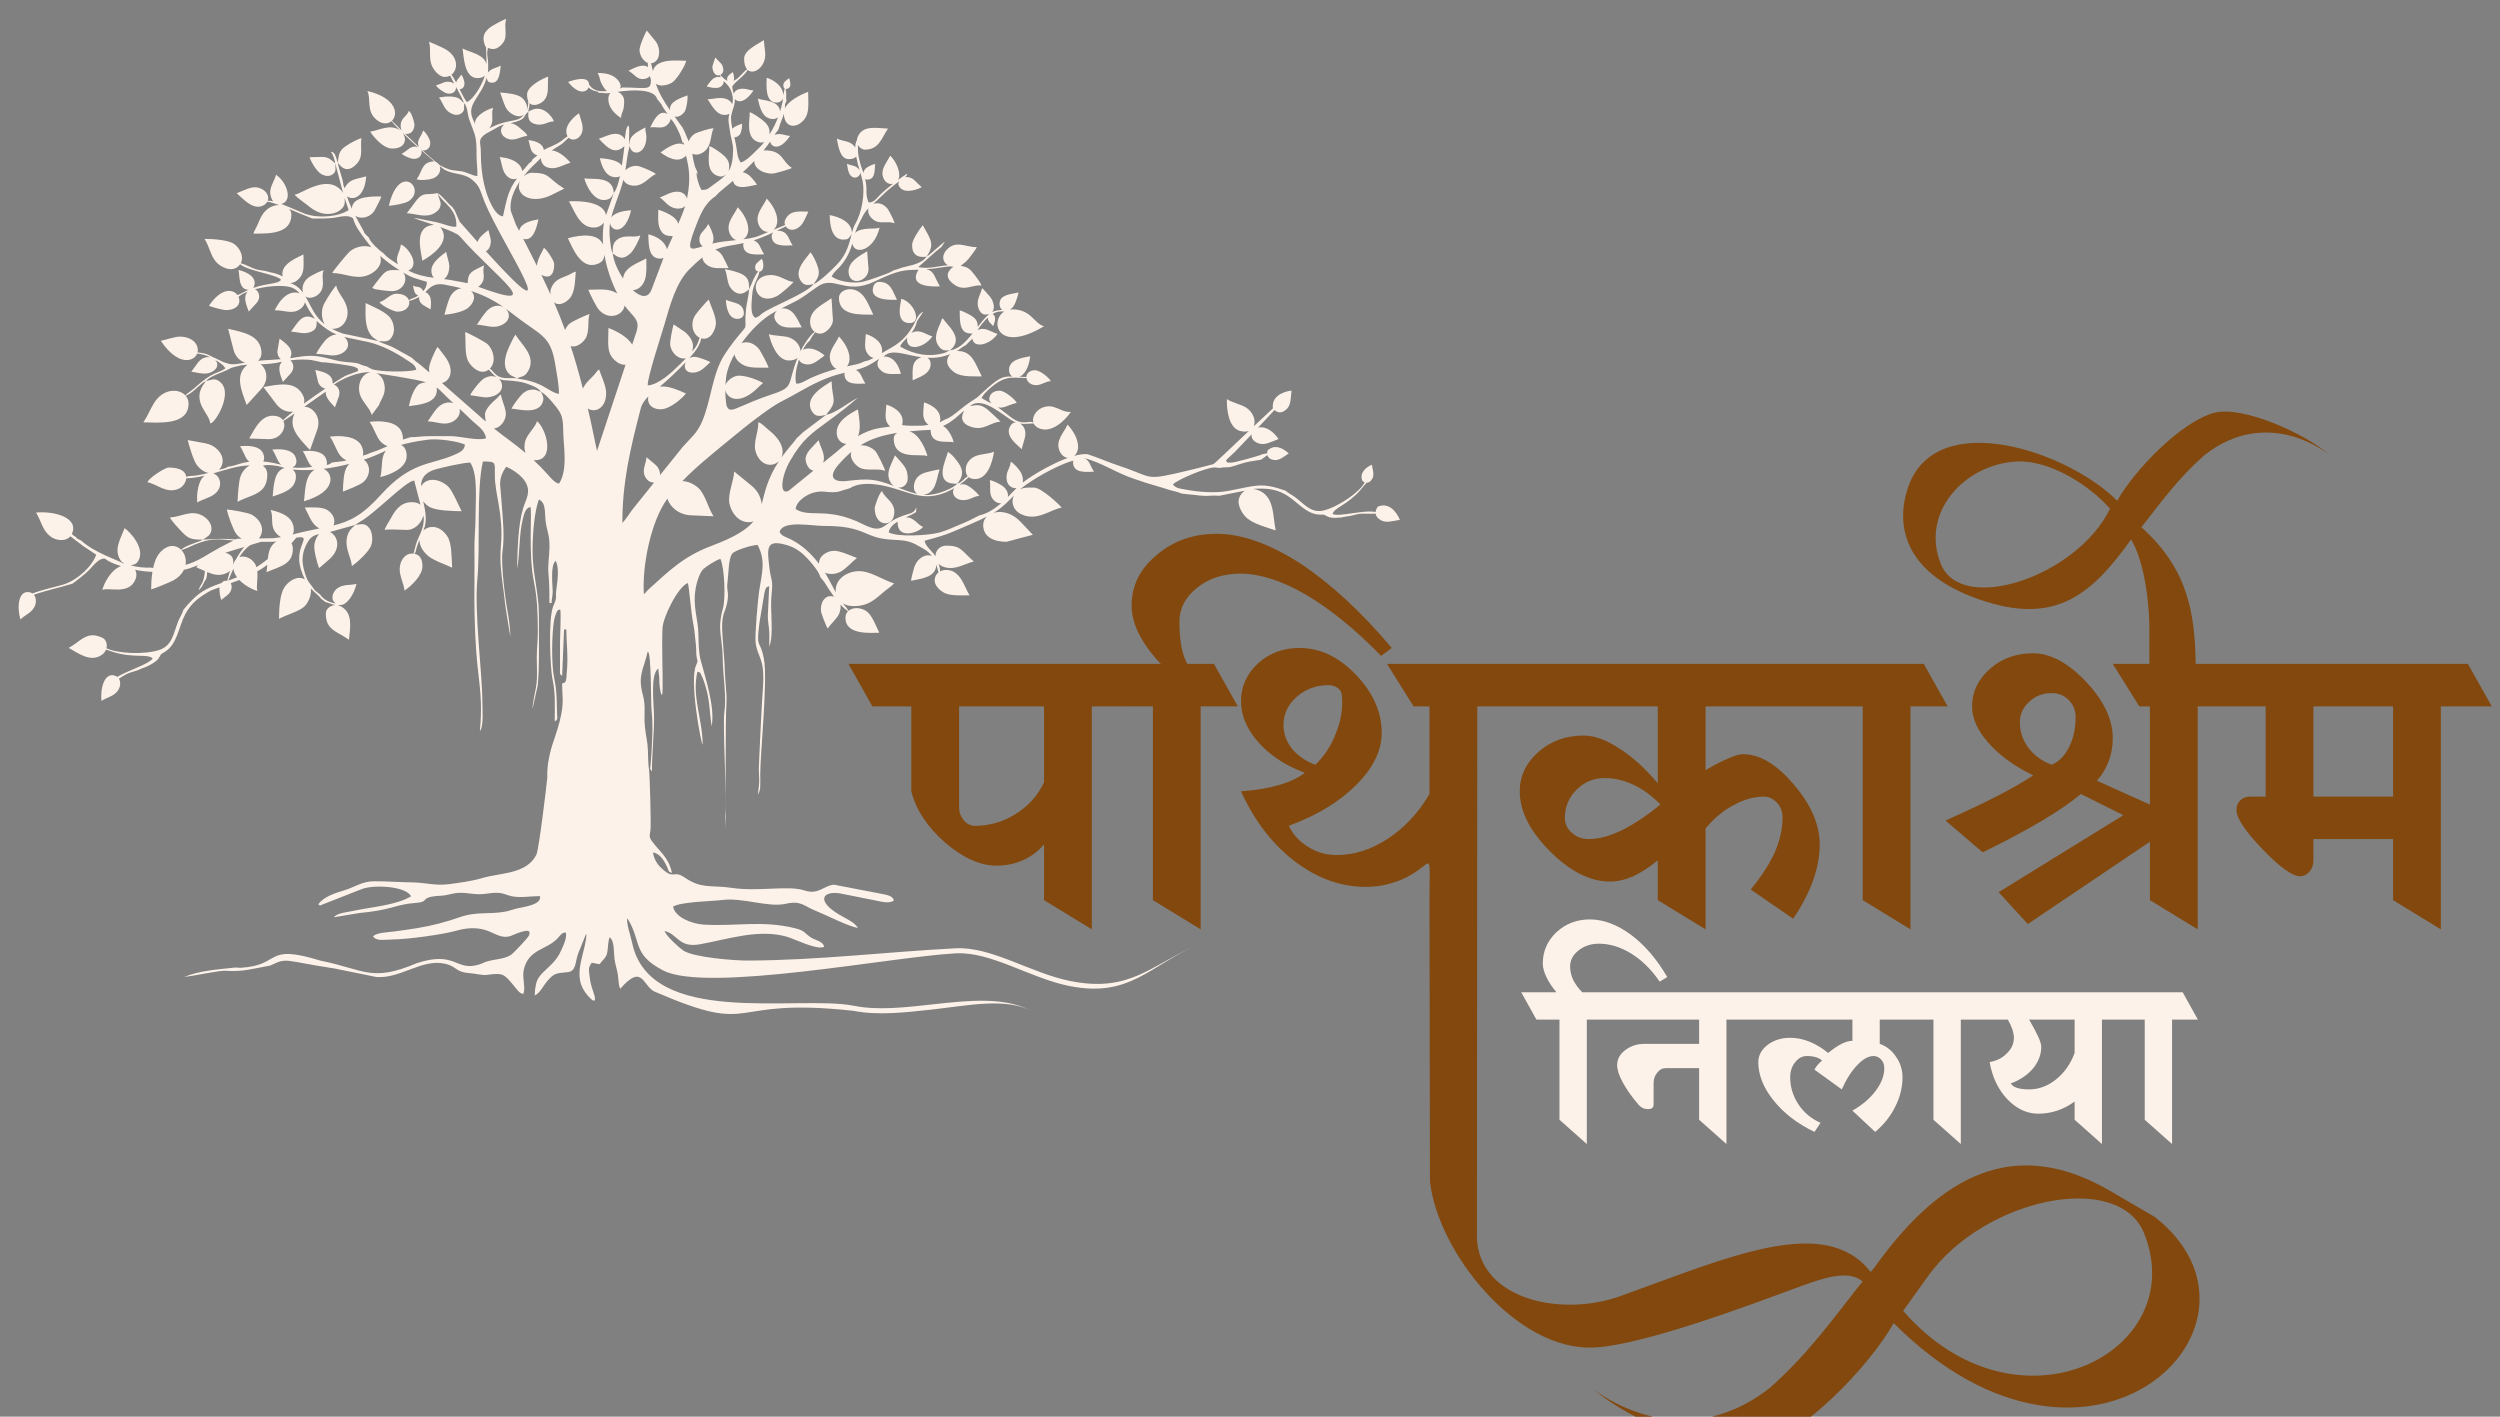
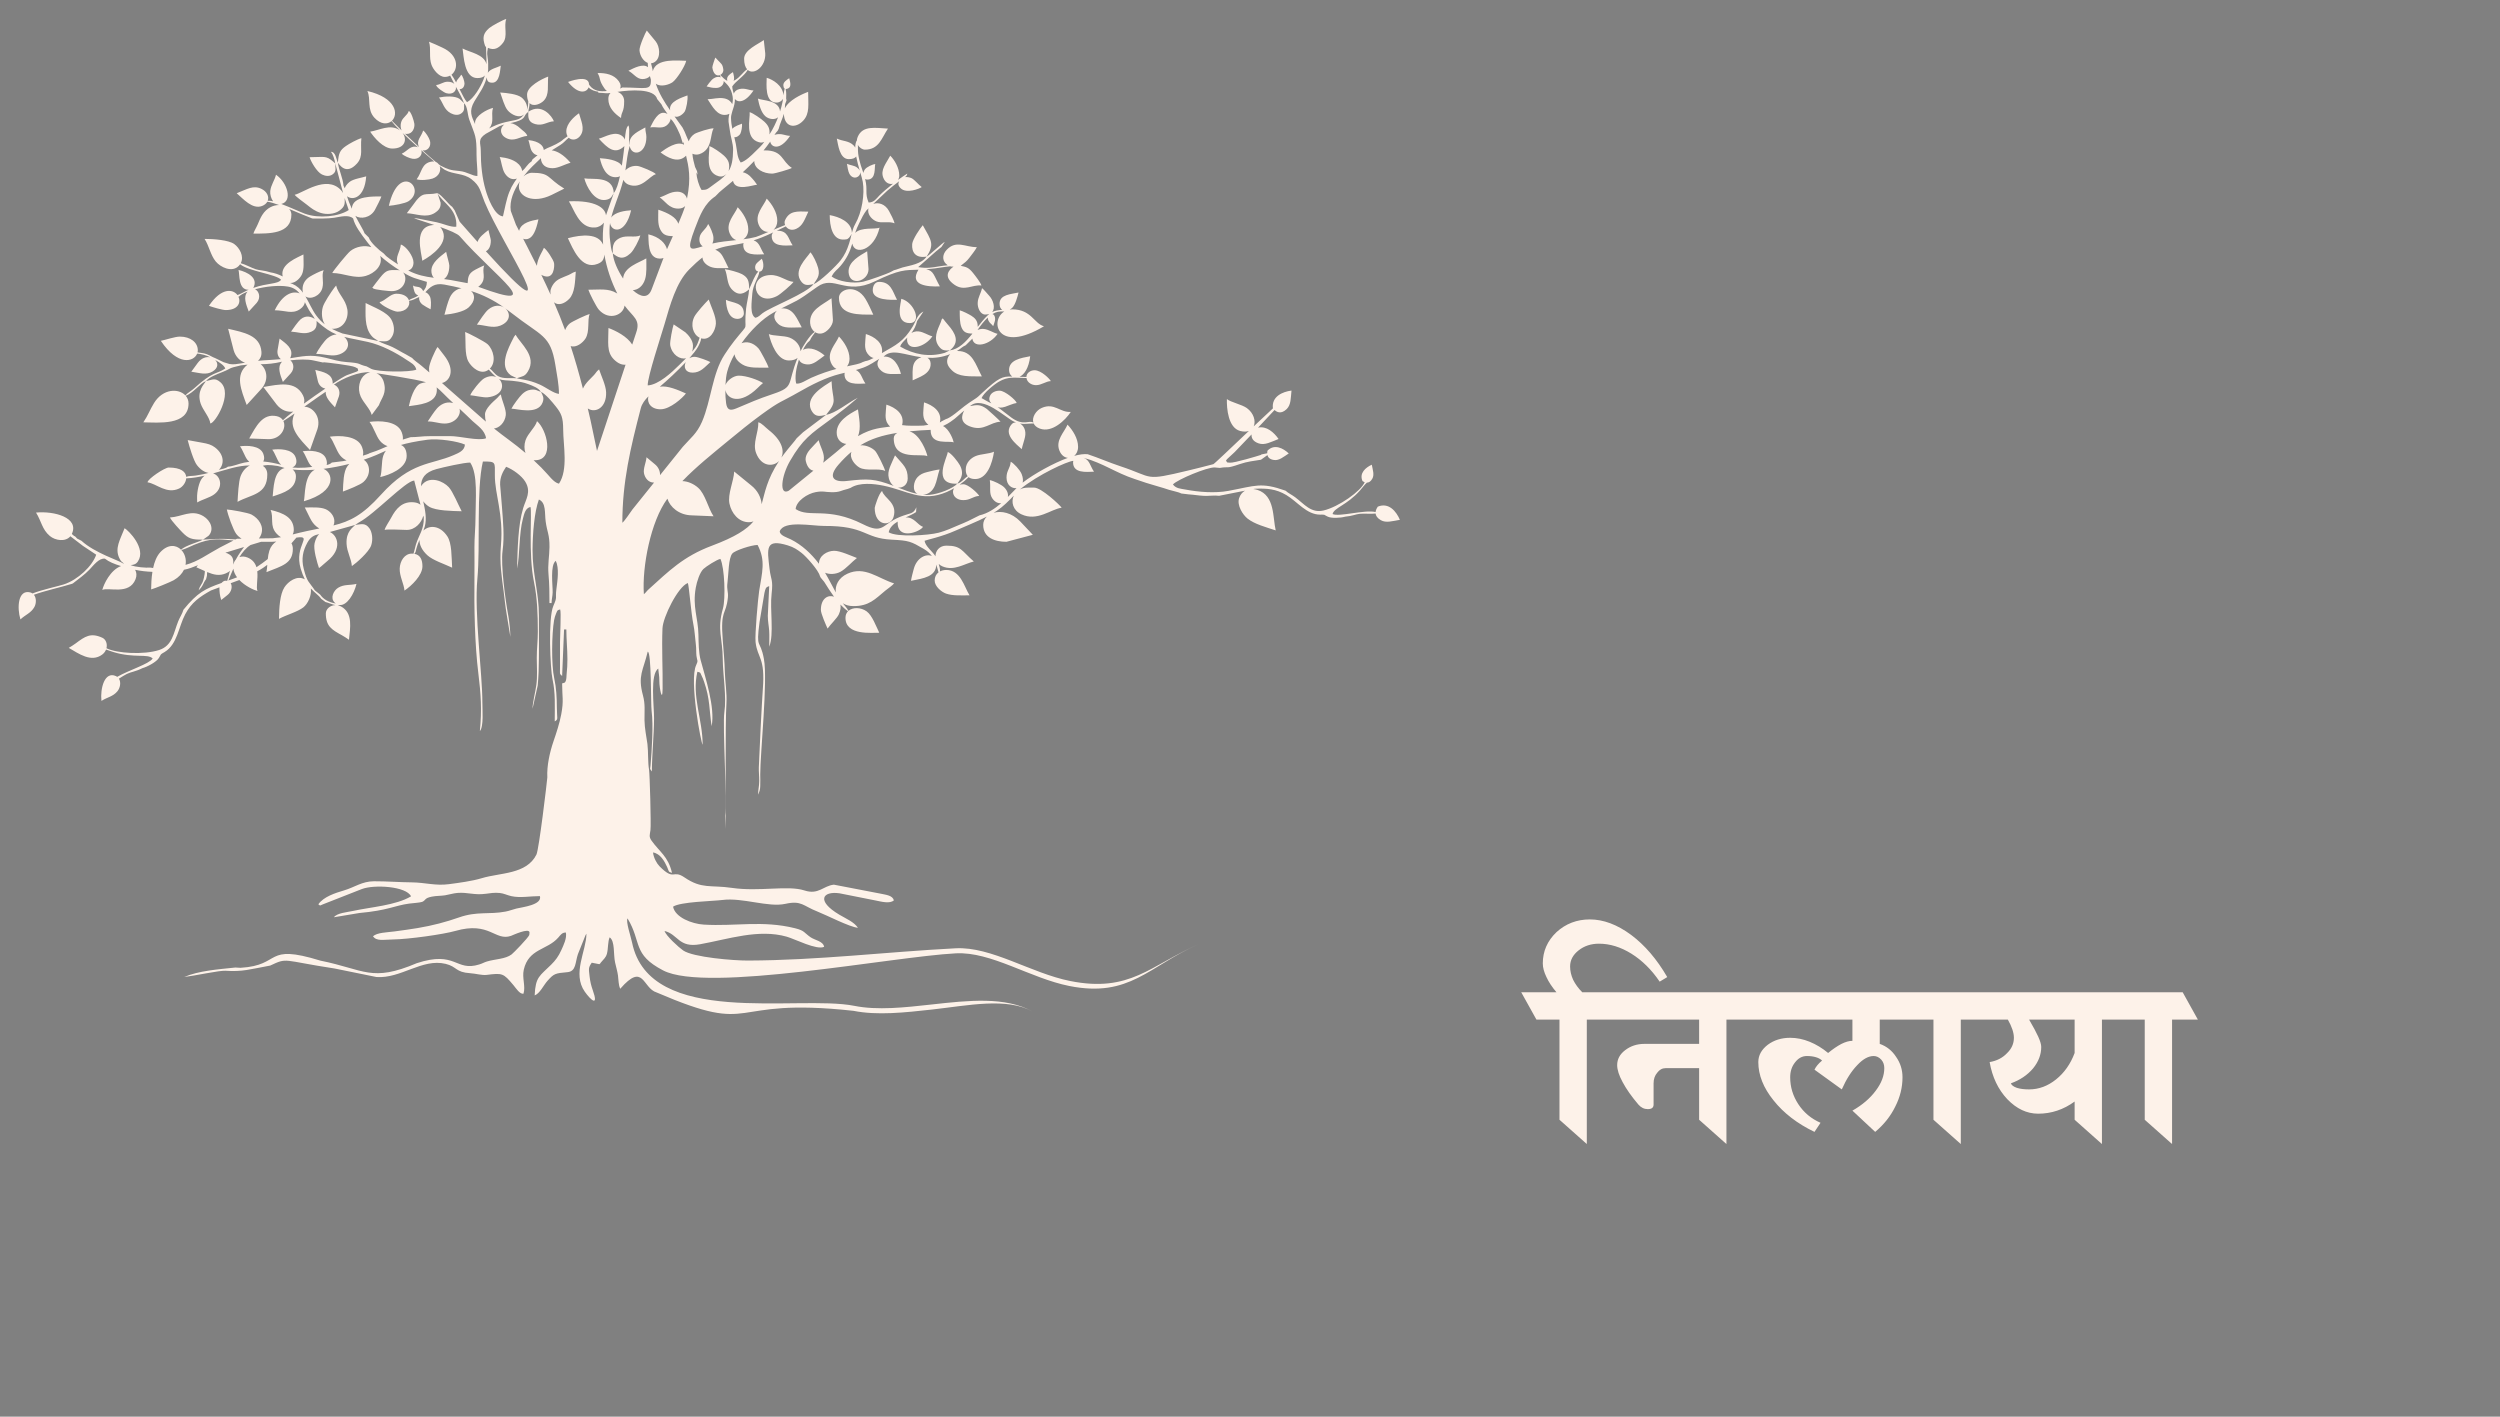
<svg xmlns="http://www.w3.org/2000/svg" width="120" height="68" viewBox="0 0 120 68" fill="none">
  <rect x="0" y="0" width="120" height="68" fill="#808080" stroke="none" />
-   <path d="M111.045 38.238H114.868V33.906H111.045V38.238ZM70.895 56.71V59.072C70.703 62.294 74.808 63.277 77.772 62.215C82.907 60.376 87.599 58.227 89.793 61.057L89.951 60.871C93.173 56.343 96.747 54.522 101.281 57.161L103.419 58.406C109.983 63.524 100.363 73 90.897 63.508C89.734 65.58 86.548 68.903 84.276 69.505C82.317 70.025 77.994 68.023 76.496 66.688C76.496 66.688 80.587 70.041 84.947 66.621C86.703 65.068 87.829 63.517 89.248 61.701L89.407 61.514C88.801 60.979 87.736 61.262 86.493 61.719C84.174 62.57 78.9 64.578 76.486 64.682C72.807 64.842 69.024 60.139 68.638 56.71L68.615 43.207C68.615 40.485 68.851 41.563 67.239 42.239C66.696 42.46 66.135 42.57 65.557 42.57C64.351 42.57 63.204 42.154 62.117 41.321C61.047 40.489 60.197 39.376 59.569 37.983C60.282 37.932 60.894 37.83 61.404 37.677C61.93 37.524 62.338 37.329 62.627 37.091C61.709 36.751 60.97 36.267 60.41 35.639C59.849 35.01 59.569 34.347 59.569 33.651C59.569 32.954 59.841 32.351 60.384 31.841C60.928 31.349 61.59 31.102 62.372 31.102C63.357 31.102 64.258 31.527 65.073 32.377C65.906 33.243 66.322 34.178 66.322 35.18C66.322 36.029 65.914 36.862 65.099 37.677C64.283 38.493 63.204 39.147 61.862 39.639C62.066 40.064 62.38 40.404 62.805 40.659C63.213 40.914 63.663 41.041 64.156 41.041C65.005 41.041 65.829 40.778 66.628 40.251C67.426 39.724 68.089 39.011 68.615 38.111V33.906H67.851L66.577 31.867H71.036H71.546H87.116L88.263 33.906H81.867V36.964C82.308 36.709 82.674 36.522 82.962 36.403C83.268 36.267 83.498 36.199 83.65 36.199C84.466 36.199 85.281 36.683 86.097 37.652C86.929 38.62 87.346 39.58 87.346 40.531C87.346 41.653 86.921 42.842 86.071 44.099L84.033 42.697C84.525 42.103 84.908 41.517 85.179 40.939C85.434 40.344 85.562 39.784 85.562 39.257C85.562 38.968 85.477 38.73 85.307 38.544C85.12 38.34 84.908 38.238 84.67 38.238C84.194 38.238 83.71 38.374 83.217 38.645C82.725 38.9 82.274 39.274 81.867 39.767V44.609L79.573 43.207V41.296C79.183 41.619 78.792 41.873 78.401 42.06C78.01 42.23 77.636 42.315 77.28 42.315C76.328 42.315 75.368 41.831 74.4 40.862C73.431 39.894 72.948 38.934 72.948 37.983C72.948 37.252 73.245 36.624 73.839 36.097C74.434 35.571 75.156 35.307 76.005 35.307C76.532 35.307 77.101 35.511 77.713 35.919C78.341 36.31 78.962 36.87 79.573 37.601V33.906H72.693H72.183H70.909L70.895 56.71ZM91.351 62.922C96.856 69.241 105.185 64.879 102.922 59.209C101.704 56.156 95.23 57.506 92.54 61.262L91.351 62.922ZM103.17 31.867V30.453C103.203 29.26 102.979 27.008 102.291 25.893C100.438 28.497 98.732 29.947 95.331 28.881C91.262 27.606 90.982 25.102 91.6 23.356C92.954 19.533 99.245 21.65 101.625 24.037C102.443 22.578 104.687 20.238 106.287 19.814C107.666 19.449 110.71 20.858 111.765 21.798C111.765 21.798 108.884 19.436 105.814 21.845C104.578 22.939 103.785 24.03 102.786 25.309C105.052 27.324 105.354 29.494 105.394 31.867H106.127L107.274 33.906H105.49V44.609L103.196 43.207V40.404L97.335 44.354L95.933 42.825L101.922 39.13L99.883 38.111C98.932 38.909 97.361 39.843 95.169 40.914L93.385 39.385C95.339 38.518 96.74 37.796 97.59 37.218C96.689 36.777 95.976 36.259 95.45 35.664C94.923 35.069 94.659 34.483 94.659 33.906C94.659 33.209 94.948 32.606 95.526 32.096C96.086 31.604 96.775 31.357 97.59 31.357C98.422 31.357 99.272 31.816 100.138 32.733C100.988 33.634 101.413 34.534 101.413 35.435C101.413 35.843 101.345 36.216 101.209 36.556C101.073 36.913 100.886 37.218 100.648 37.473L103.196 38.62V33.906H102.686L101.413 31.867H103.17ZM101.28 24.419C100.292 23.286 98.388 22.079 96.817 22.152C94.315 22.27 92.165 24.584 93.157 27.064C94.149 29.543 99.722 27.654 101.28 24.419ZM52.535 31.867L52.534 31.866H55.72C55.278 31.408 54.93 30.932 54.675 30.44C54.437 29.964 54.318 29.505 54.318 29.063C54.318 28.112 54.718 27.305 55.516 26.643C56.314 25.963 57.274 25.623 58.396 25.623C59.602 25.623 60.944 26.099 62.422 27.05C63.883 28.019 65.344 29.369 66.805 31.102L66.295 31.484C65.072 30.227 63.874 29.25 62.702 28.554C61.53 27.874 60.476 27.535 59.542 27.535C58.727 27.535 58.039 27.756 57.478 28.197C56.901 28.656 56.612 29.2 56.612 29.828C56.612 30.745 56.739 31.425 56.994 31.866H58.268L59.415 33.905H57.631V44.608L55.338 43.206V33.905H54.191L54.192 33.906H52.408V44.609L50.114 43.207V40.531C49.843 40.854 49.502 41.109 49.095 41.296C48.704 41.466 48.279 41.551 47.821 41.551C47.039 41.551 46.215 41.177 45.349 40.429C44.5 39.682 43.965 38.867 43.743 37.983V33.906H41.874L40.727 31.867H52.535ZM46.801 39.639C47.498 39.639 48.144 39.453 48.738 39.079C49.35 38.705 49.809 38.195 50.114 37.55V33.906H46.037V38.748C46.037 38.985 46.114 39.198 46.266 39.385C46.419 39.554 46.597 39.639 46.801 39.639ZM63.136 36.709C63.578 36.284 63.909 35.774 64.13 35.18C64.368 34.602 64.462 34.008 64.411 33.396C64.411 33.26 64.351 33.141 64.232 33.039C64.096 32.937 63.944 32.886 63.773 32.886C63.179 32.886 62.669 33.073 62.245 33.447C61.82 33.821 61.607 34.271 61.607 34.798C61.607 35.205 61.743 35.588 62.015 35.944C62.304 36.284 62.678 36.539 63.136 36.709ZM86.607 31.867H92.341L93.487 33.906H91.703V44.609L89.41 43.207V33.906H87.753L86.607 31.867ZM76.26 40.276C76.736 40.276 77.271 40.132 77.866 39.843C78.443 39.554 79.055 39.147 79.701 38.62C79.31 38.212 78.885 37.898 78.426 37.677C77.951 37.456 77.483 37.346 77.025 37.346C76.498 37.346 76.048 37.533 75.674 37.907C75.3 38.28 75.114 38.73 75.114 39.257C75.114 39.546 75.224 39.784 75.445 39.971C75.666 40.175 75.938 40.276 76.26 40.276ZM106.764 33.906L105.617 31.867H118.459L119.606 33.906H117.161V44.609L114.868 43.207V40.276H111.045V41.296C111.045 41.5 110.986 41.678 110.867 41.831C110.731 41.984 110.578 42.06 110.408 42.06C110.034 42.06 109.431 41.627 108.599 40.761C107.766 39.894 107.35 39.266 107.35 38.875C107.35 38.705 107.409 38.552 107.529 38.416C107.664 38.297 107.817 38.238 107.987 38.238H108.752V33.906H106.764ZM98.482 36.709C98.839 36.556 99.119 36.267 99.323 35.843C99.527 35.435 99.629 34.959 99.629 34.415C99.629 34.093 99.518 33.821 99.297 33.6C99.076 33.379 98.805 33.269 98.482 33.269C98.057 33.269 97.701 33.404 97.412 33.676C97.106 33.948 96.953 34.279 96.953 34.67C96.953 35.112 97.089 35.52 97.361 35.894C97.65 36.267 98.023 36.539 98.482 36.709Z" fill="#82480D" />
  <path id="path" fill-rule="evenodd" clip-rule="evenodd" d="M66.135 24.319C66.127 24.337 66.04 24.442 66.027 24.578C65.51 24.452 64.279 24.824 63.963 24.674C64.035 24.366 64.65 24.254 65.281 23.542C65.391 23.417 65.488 23.276 65.612 23.166C65.695 23.166 65.79 23.123 65.871 22.978C65.976 22.789 65.895 22.567 65.846 22.306C65.552 22.439 65.233 22.71 65.4 23.091C65.409 23.095 65.449 23.125 65.505 23.146C65.328 23.572 64.26 24.33 63.53 24.503C62.929 24.645 62.611 24.198 62.162 23.863C62.016 23.753 61.823 23.666 61.708 23.553C60.514 23.131 60.272 23.319 58.962 23.562C58.32 23.682 57.53 23.62 56.899 23.498C56.685 23.456 56.448 23.456 56.3 23.253C56.515 23.016 57.955 22.417 58.307 22.438L58.553 22.46C59.023 22.378 58.8 22.522 59.518 22.274C59.865 22.154 60.191 22.122 60.527 22.067L60.836 21.845C60.862 21.947 60.942 22.054 61.161 22.081C61.405 22.111 61.605 21.93 61.86 21.766C61.594 21.512 61.17 21.293 60.839 21.632C60.839 21.643 60.825 21.693 60.826 21.757L60.519 21.817C60.526 21.819 60.543 21.823 60.556 21.826C60.415 21.876 59.229 22.23 59.04 22.209C58.819 22.185 58.949 22.223 58.847 22.114C58.872 22.071 58.861 22.082 58.913 22.025L59.264 21.7C59.569 21.383 59.837 21.103 60.075 20.853C60.063 20.998 60.116 21.181 60.419 21.284C60.715 21.384 61.011 21.21 61.371 21.072C61.15 20.752 60.788 20.433 60.385 20.528C60.727 20.167 60.987 19.889 61.178 19.681C61.285 19.779 61.492 19.896 61.76 19.636C61.972 19.431 61.953 19.107 61.992 18.747C61.554 18.804 61.03 19.035 61.099 19.599L61.101 19.601C60.846 19.835 60.518 20.143 60.177 20.466C60.288 20.213 60.18 19.828 59.85 19.588C59.609 19.414 59.07 19.306 58.891 19.155C58.878 19.608 58.952 20.534 59.527 20.686C59.699 20.73 59.839 20.725 59.947 20.684C59.119 21.469 58.284 22.269 58.241 22.28C57.817 22.392 57.451 22.485 57.032 22.585C54.875 23.103 55.41 22.92 53.79 22.384C53.257 22.208 52.742 21.981 52.211 21.803C52.035 21.783 51.811 21.814 51.562 21.882C51.672 21.792 51.748 21.643 51.748 21.448C51.748 21.047 51.495 20.652 51.241 20.383C51.079 20.759 50.653 21.136 50.853 21.631C50.944 21.855 51.101 21.964 51.259 21.978C50.613 22.207 49.635 22.739 49.087 23.168C49.114 23.062 49.106 22.925 49.04 22.757C48.963 22.56 48.664 22.238 48.515 22.163C48.488 22.49 48.313 22.583 48.313 22.924C48.313 23.292 48.573 23.458 48.794 23.429C48.666 23.558 48.527 23.706 48.377 23.855C48.404 23.719 48.36 23.553 48.2 23.391C48.073 23.262 47.702 23.082 47.51 23.045C47.563 23.394 47.465 23.672 47.626 23.914C47.753 24.105 47.916 24.17 48.059 24.153C47.753 24.417 47.408 24.647 47.014 24.738L46.913 24.789L46.473 25.009C46.3 25.09 46.169 25.141 46.013 25.207C45.715 25.333 45.411 25.477 45.058 25.57C44.565 25.7 43.055 25.796 42.658 25.55C42.7 25.325 42.871 25.166 43.086 25.036C43.053 25.991 44.22 25.497 44.303 25.285C44.054 25.218 43.873 24.797 43.464 24.841C43.647 24.756 43.829 24.675 43.971 24.581L43.986 24.349C43.84 24.697 43.687 24.61 43.188 24.815C42.318 25.171 42.418 25.664 41.419 25.161C39.714 24.302 38.854 24.878 38.19 24.434C38.223 24.041 38.766 23.692 39.153 23.622C39.533 23.554 39.549 23.619 39.914 23.626C40.323 23.633 40.375 23.536 40.685 23.47L40.83 23.417C41.267 23.14 41.954 23.22 42.405 23.312C43.548 23.546 44.251 24.126 45.436 23.619C45.553 23.569 45.676 23.506 45.798 23.435C45.648 23.66 45.815 24.006 46.242 24.006C46.583 24.006 46.681 23.829 47.003 23.803C46.933 23.673 46.479 23.245 46.242 23.245C46.175 23.245 46.115 23.253 46.062 23.266C46.224 23.152 46.374 23.027 46.492 22.901C46.547 22.947 46.621 22.976 46.717 22.989C47.384 23.076 47.64 22.19 47.713 21.682C47.471 21.792 47.086 21.785 46.831 21.891C46.6 21.986 46.356 22.21 46.356 22.532C46.356 22.672 46.384 22.782 46.45 22.861C46.268 22.967 46.17 23.158 45.949 23.216C46.029 23.098 46.335 22.808 46.073 22.33C45.985 22.17 45.668 21.754 45.493 21.696C45.475 21.958 44.711 23.275 45.949 23.216C45.746 23.444 45.081 23.713 44.608 23.754C44.508 23.762 44.405 23.76 44.3 23.75C44.571 23.73 44.752 23.581 44.871 23.32C44.969 23.104 45.01 22.797 45.101 22.535C44.94 22.548 44.7 22.612 44.513 22.657C44.299 22.709 44.172 22.77 44.046 22.899C43.849 23.099 43.766 23.567 44.044 23.709C43.697 23.638 43.357 23.503 43.102 23.403C43.337 23.431 43.57 23.264 43.57 22.966C43.57 22.458 43.377 22.339 42.961 21.857L42.838 22.133C42.731 22.398 42.529 22.714 42.72 23.107C42.767 23.204 42.83 23.276 42.9 23.325C41.958 22.969 41.671 22.97 40.644 23.087C40.003 23.16 39.724 22.899 40.257 22.293C40.465 22.057 40.666 21.856 40.871 21.686C40.752 21.994 41.044 22.316 41.241 22.435C41.573 22.636 42.165 22.451 42.49 22.607C42.449 22.437 42.129 21.788 42.019 21.657C41.894 21.51 41.578 21.352 41.3 21.375C41.797 21.065 42.348 20.892 43.077 20.776C42.972 20.832 42.9 20.918 42.9 21.041C42.899 22.137 44.198 21.747 44.514 21.895C44.486 21.716 44.171 20.845 43.652 20.705C43.995 20.671 44.391 20.641 44.672 20.633L44.671 20.65C44.67 21.402 45.561 21.135 45.778 21.236C45.76 21.123 45.575 20.604 45.264 20.45C45.409 20.373 45.514 20.34 45.825 20.1C45.95 20.004 46.127 19.823 46.283 19.708C46.155 19.94 46.045 20.321 46.652 20.5C47.244 20.676 47.514 20.275 48.025 20.24C47.989 20.188 47.434 19.678 47.368 19.63C47.057 19.404 46.892 19.428 46.56 19.494C47.177 18.951 48.257 20.054 48.675 20.238C48.708 20.252 48.739 20.265 48.769 20.276C48.691 20.274 48.62 20.299 48.57 20.353C48.12 20.835 48.793 21.326 49.043 21.56C49.08 21.378 49.162 21.16 49.2 20.979C49.27 20.652 49.132 20.428 48.961 20.331C49.158 20.368 49.306 20.329 49.617 20.327C49.662 20.426 49.754 20.514 49.91 20.572C50.498 20.791 51.133 20.172 51.398 19.773C50.876 19.806 50.61 19.319 50.009 19.577C49.737 19.693 49.519 20.023 49.602 20.287C49.383 20.147 49.141 20.468 48.557 20.052L47.887 19.538C47.971 19.57 48.059 19.583 48.246 19.526C48.391 19.481 48.652 19.357 48.802 19.344C48.761 19.197 48.236 18.759 47.991 18.753C47.796 18.747 47.595 18.836 47.525 18.991C47.441 19.175 47.51 19.272 47.585 19.362C47.423 19.289 47.228 19.169 47.115 19.109C47.208 18.869 47.713 18.457 47.95 18.319C48.4 18.058 48.692 18.138 49.271 18.145C49.301 18.367 49.534 18.488 49.724 18.488C49.998 18.488 50.203 18.298 50.44 18.293C50.395 18.199 49.986 17.772 49.659 17.772C49.454 17.772 49.27 17.908 49.268 18.094C49.143 18.093 49.033 18.09 48.935 18.086C49.155 17.987 49.38 17.687 49.45 17.099C49.006 17.182 48.434 17.276 48.435 17.758C48.435 17.902 48.497 18.012 48.59 18.073C48.094 18.06 47.936 18.134 47.157 18.845C46.985 19.003 46.955 19.055 46.738 19.189C46.559 19.3 46.447 19.382 46.289 19.5C46.059 19.673 45.647 20.055 45.391 20.123L45.194 20.225L45.133 20.268L45.113 20.279C45.239 19.755 44.77 19.446 44.353 19.314C44.328 19.683 44.252 20.005 44.429 20.249C44.474 20.311 44.519 20.357 44.564 20.391L44.328 20.428C44.073 20.438 43.545 20.449 43.3 20.406C43.444 19.87 42.968 19.555 42.546 19.422C42.521 19.791 42.445 20.113 42.621 20.357C42.657 20.406 42.693 20.445 42.728 20.476C42.345 20.541 41.902 20.52 41.181 20.935C41.349 20.562 41.227 20.016 41.182 19.651C40.729 19.885 40.161 20.221 40.161 20.767C40.161 21.098 40.386 21.292 40.622 21.307C40.461 21.428 40.288 21.568 40.102 21.732L39.513 22.211C39.536 22.139 39.548 22.059 39.547 21.973C39.545 21.692 39.37 21.434 39.297 21.129C39.163 21.273 39.013 21.425 38.886 21.568C38.784 21.685 38.625 21.91 38.678 22.133C38.749 22.433 38.894 22.57 39.045 22.591L37.86 23.555C37.386 23.807 37.504 22.848 37.917 22.133C38.528 21.075 38.916 20.827 39.868 20.129C40.344 19.781 40.697 19.505 41.173 19.093C40.652 19.362 40.12 19.832 39.652 19.912C40.239 19.206 39.946 19.247 39.915 18.297C39.596 18.509 38.522 19.076 38.993 19.775C39.15 20.008 39.352 19.988 39.652 19.912L38.545 20.75L38.24 21.036C38.146 21.178 37.951 21.39 37.832 21.542C37.701 21.708 37.609 21.82 37.507 21.962C37.653 21.646 37.554 21.152 36.894 20.637C36.73 20.509 36.572 20.314 36.4 20.268C36.413 20.765 36.114 21.271 36.292 21.744C36.538 22.399 37.108 22.425 37.395 22.127C36.808 23.015 36.711 23.663 36.56 24.203C36.533 23.887 36.375 23.547 36.052 23.295L35.241 22.633C35.221 23.094 34.918 23.72 35.014 24.175C35.109 24.628 35.447 25.067 35.951 25.067C36.03 25.067 36.102 25.052 36.168 25.024C35.853 25.41 35.292 25.774 34.169 26.195C32.793 26.71 32.097 27.42 31.136 28.286C31.022 28.389 31.017 28.431 30.906 28.522C30.812 27.206 31.237 25.023 32.026 23.949L32.035 23.937C32.158 24.335 32.593 24.726 33.205 24.737L34.251 24.781C33.991 24.4 33.857 23.718 33.508 23.41C33.301 23.228 33.027 23.102 32.754 23.093C33.428 22.393 34.214 21.768 34.959 21.153C35.474 20.729 35.978 20.315 36.546 19.901C37.495 19.21 37.434 19.341 38.352 18.815C38.935 18.48 39.636 18.119 40.325 17.947L40.546 17.893C40.539 17.915 40.535 17.938 40.535 17.96C40.535 18.494 41.163 18.424 41.541 18.41C41.362 18.152 41.335 17.873 41.082 17.76C41.202 17.726 41.321 17.689 41.442 17.645C41.763 17.526 42.014 17.337 42.208 17.221C42.12 17.34 42.02 17.565 42.316 17.81C42.547 18.002 42.874 17.948 43.244 17.947C43.145 17.545 42.892 17.086 42.414 17.116C42.809 16.714 43.432 17.042 44.229 17.148C44.073 17.187 43.92 17.304 43.853 17.492C43.783 17.69 43.807 18.006 43.807 18.257C44.086 18.109 44.694 17.962 44.67 17.446C44.664 17.312 44.603 17.222 44.515 17.175C44.854 17.192 45.22 17.154 45.609 16.998C45.556 17.052 45.513 17.119 45.488 17.192C45.396 17.46 45.563 17.65 45.692 17.777C46.018 18.099 46.522 18.065 47.128 18.066C46.816 17.476 46.684 16.848 45.962 16.848L45.922 16.85L45.953 16.833C46.133 16.73 46.167 16.655 46.355 16.571L46.659 16.269L46.671 16.247C46.737 16.755 47.532 16.549 47.884 16.024C47.657 15.971 47.466 15.813 47.208 15.788C47.117 15.779 47.014 15.799 46.921 15.841C47.066 15.626 47.237 15.407 47.414 15.243C47.413 15.296 47.426 15.352 47.449 15.397C47.505 15.51 47.6 15.556 47.672 15.656C47.702 15.602 47.722 15.502 47.746 15.436C47.789 15.314 47.765 15.109 47.636 15.074L47.642 15.071C47.849 14.95 47.945 14.949 48.209 14.95C47.49 15.384 47.86 17.008 50.111 15.661C49.631 15.532 49.505 14.849 48.589 14.849C48.546 14.849 48.505 14.852 48.465 14.859C48.506 14.838 48.544 14.812 48.58 14.782C48.731 14.652 48.846 14.227 48.89 14.04C48.536 14.122 47.979 14.13 47.979 14.581C47.979 14.729 48.031 14.823 48.108 14.871C47.907 14.892 47.761 14.908 47.62 14.981C47.799 14.784 47.667 14.388 47.481 14.197C47.375 14.088 47.244 13.908 47.137 13.83C47.085 14.091 46.938 14.268 46.929 14.541C46.92 14.787 47.059 15.098 47.289 15.098C47.368 15.098 47.433 15.087 47.487 15.067C47.461 15.088 47.434 15.112 47.406 15.139C47.239 15.3 47.083 15.494 46.93 15.691L46.93 15.656C46.931 15.391 46.789 15.259 46.62 15.153C46.508 15.083 46.214 14.932 46.067 14.895C46.069 15.182 46.059 15.496 46.154 15.72C46.254 15.955 46.397 16.009 46.678 16.012C46.358 16.411 46.024 16.763 45.588 16.82C46.098 16.425 45.85 15.984 45.507 15.595C45.414 15.491 45.341 15.391 45.252 15.279C45.146 15.396 45.223 15.306 45.154 15.473C45.011 15.819 44.753 16.266 45.098 16.664C45.227 16.813 45.322 16.832 45.588 16.82L45.347 16.936C44.598 17.159 43.859 17.016 43.21 16.637C43.245 16.489 43.391 16.367 43.553 16.203C43.544 16.232 43.538 16.263 43.538 16.295C43.538 16.891 44.388 16.69 44.755 16.143C44.528 16.09 44.338 15.931 44.079 15.906C43.973 15.896 43.849 15.925 43.747 15.984C43.862 15.835 43.965 15.651 44.022 15.407L44.326 14.95C44.003 15.125 44.002 15.352 43.799 15.691C43.371 16.401 42.976 16.574 42.419 16.898L42.331 16.951C42.419 16.454 41.966 16.16 41.561 16.033C41.537 16.401 41.461 16.724 41.637 16.967C41.739 17.108 41.842 17.167 41.935 17.183C41.795 17.258 41.654 17.319 41.537 17.334L41.398 17.385C41.263 17.466 41.013 17.508 40.656 17.585C40.73 17.495 40.777 17.37 40.777 17.217C40.777 16.816 40.524 16.42 40.27 16.152C40.108 16.528 39.682 16.905 39.882 17.4C39.945 17.556 40.041 17.657 40.148 17.708C39.806 17.799 39.403 17.93 38.942 18.133C38.72 18.231 38.419 18.451 38.216 18.41C38.14 18.111 38.215 17.664 38.348 17.261C38.395 17.372 38.504 17.475 38.747 17.493C39.047 17.514 39.281 17.28 39.581 17.064C39.3 16.822 38.889 16.616 38.54 16.794C38.642 16.592 38.752 16.436 38.849 16.37L38.887 16.32C38.931 16.204 39.051 16.059 39.13 15.948C39.221 16.005 39.331 16.029 39.452 16.004C39.682 15.957 39.981 15.639 39.981 15.368L39.912 14.316C39.45 14.652 38.844 14.879 38.887 15.51C38.9 15.687 38.982 15.843 39.108 15.933C38.878 16.06 38.508 16.675 38.424 16.857L38.423 16.859C38.418 16.614 38.228 16.334 37.9 16.206C37.634 16.102 37.106 16.133 36.904 16.036C37.002 16.46 37.295 17.303 37.867 17.303C38.056 17.304 38.194 17.255 38.285 17.178C37.766 18.451 38.15 18.559 37.124 18.904C36.323 19.173 36.029 19.315 35.337 19.605C35.019 19.738 34.899 19.655 34.853 19.352C34.828 19.18 34.815 18.953 34.816 18.721C34.916 19.19 35.552 19.419 36.361 18.627C36.417 18.573 36.432 18.555 36.491 18.502L36.625 18.386C36.393 18.236 35.828 18.031 35.461 18.031C35.216 18.031 34.904 18.254 34.822 18.48C34.834 18.244 34.86 18.017 34.903 17.851C34.973 17.584 35.097 17.294 35.258 17.003C35.279 17.168 35.39 17.343 35.63 17.492C35.942 17.687 36.412 17.646 36.896 17.646C36.86 17.514 36.502 16.828 36.403 16.718C36.135 16.422 35.823 16.381 35.592 16.476C36.031 15.857 36.6 15.294 37.128 15.005L37.29 14.917C37.142 15.056 37.092 15.299 37.341 15.536C37.609 15.79 38.002 15.713 38.483 15.713C38.268 15.337 38.103 14.801 37.57 14.801C37.545 14.801 37.52 14.803 37.495 14.809C38.258 14.413 38.153 14.547 39.234 13.765C40.035 13.186 40.574 14.188 41.975 13.513C43.191 12.928 43.428 12.968 44.087 12.945C43.62 13.697 44.528 13.775 45.113 13.745C44.821 13.226 44.825 12.995 44.456 12.925C44.698 12.907 44.995 12.873 45.381 12.809C45.456 12.796 45.529 12.789 45.6 12.784C45.658 12.801 45.714 12.802 45.771 12.796C45.559 12.945 45.246 13.271 45.809 13.665C46.292 14.004 46.67 13.65 47.11 13.705C47.073 13.57 46.834 13.262 46.706 13.102C46.485 12.825 46.362 12.813 46.114 12.759L46.151 12.729L46.17 12.719H46.164C46.296 12.616 46.394 12.551 46.525 12.38C46.62 12.254 46.813 12.015 46.889 11.866C46.324 11.86 45.898 11.515 45.444 11.987C45.233 12.206 45.225 12.476 45.396 12.653C45.429 12.687 45.461 12.713 45.492 12.734C45.37 12.743 45.245 12.758 45.099 12.782C44.711 12.847 44.486 12.889 44.073 12.821L44.935 12.06L45.188 11.856L45.344 11.622C45.327 11.569 44.578 12.287 44.48 12.315C44.859 11.721 44.715 11.559 44.294 10.81C44.172 10.948 43.804 11.485 43.785 11.713C43.752 12.123 43.964 12.408 44.48 12.315C44.223 12.681 43.668 12.743 43.328 12.836C43.181 12.877 43.053 12.939 42.906 12.973L42.795 13.033C42.615 13.139 41.669 13.47 41.427 13.523C40.95 13.626 40.246 13.517 39.918 13.273C40.063 12.994 40.167 12.979 40.355 12.754C40.641 12.412 40.795 12.092 40.91 11.69C41.011 12.26 41.959 12.042 42.219 10.926C42.012 11.025 41.343 10.882 41.046 11.181C41.1 11.011 41.161 10.88 41.246 10.702C41.36 10.466 41.464 10.257 41.596 10.09L41.692 10C41.679 10.034 41.672 10.071 41.672 10.111C41.672 10.347 41.879 10.551 42.069 10.627C42.326 10.731 42.673 10.605 42.94 10.72C42.901 10.552 42.758 10.289 42.671 10.127C42.481 9.777 42.145 9.702 41.915 9.79L42.588 9.156C42.694 9.063 42.755 9.025 42.866 8.926L43.161 8.7C43.111 8.789 43.093 8.897 43.226 9.031C43.51 9.319 44.156 9.047 44.243 8.979C44.072 8.852 43.894 8.617 43.751 8.551C43.666 8.512 43.541 8.489 43.431 8.501C43.486 8.473 43.531 8.437 43.553 8.331C43.431 8.404 43.275 8.512 43.109 8.634C43.144 8.574 43.165 8.504 43.165 8.426C43.165 8.055 42.936 7.676 42.732 7.473C42.535 7.847 42.244 8.154 42.401 8.539C42.503 8.79 42.697 8.862 42.864 8.819C42.611 9.017 42.365 9.226 42.209 9.385C42.062 9.534 41.966 9.712 41.694 9.722C41.499 9.254 41.664 9.155 41.527 8.592C41.555 8.61 41.59 8.62 41.631 8.62C42.079 8.62 41.959 8.001 42.014 7.875C41.9 7.88 41.601 8.01 41.51 8.138C41.476 8.187 41.453 8.244 41.442 8.301L41.415 8.226C41.108 7.362 41.204 7.192 41.175 6.949C41.249 7.094 41.4 7.183 41.515 7.183C42.192 7.183 42.312 6.636 42.622 6.173C42.023 6.144 41.407 6.004 41.168 6.576C41.14 6.641 41.129 6.704 41.129 6.761L41.123 6.744C41.073 6.835 41.052 6.954 41.051 7.087C41.026 7.042 41 7.006 40.982 6.988C40.742 6.743 40.455 6.79 40.167 6.651C40.23 6.921 40.289 7.639 40.743 7.639C40.938 7.638 41.044 7.585 41.096 7.51C41.138 7.737 41.205 7.975 41.267 8.187C41.243 8.135 41.198 8.081 41.127 8.032C40.997 7.94 40.79 7.929 40.653 7.862C40.676 8 40.708 8.234 40.775 8.35C40.961 8.67 41.319 8.495 41.288 8.259C41.346 8.453 41.396 8.621 41.414 8.732C41.512 9.315 41.379 10.181 41.048 10.759C40.975 10.887 40.93 11.029 40.891 11.178C40.884 10.645 40.259 10.402 39.827 10.325C39.827 10.839 39.945 11.551 40.535 11.498C40.677 11.486 40.673 11.485 40.756 11.407C40.788 11.378 40.854 11.277 40.881 11.22C40.843 11.372 40.809 11.531 40.758 11.686C40.648 12.021 40.546 12.234 40.35 12.495C40.17 12.734 39.331 13.553 39.054 13.635C39.193 13.411 39.381 13.259 39.27 12.857C39.205 12.62 39.029 12.249 38.9 12.111C38.731 12.382 38.024 12.999 38.482 13.542C38.637 13.726 38.816 13.688 39.054 13.635C38.705 14.096 37.035 14.711 36.6 15.035C36.471 15.132 36.418 15.213 36.263 15.255C35.973 15.115 36.089 14.459 36.111 14.088C36.138 13.671 36.419 13.32 36.451 13.037C36.682 13.033 36.68 12.632 36.566 12.419C36.505 12.476 36.336 12.604 36.291 12.674C36.219 12.789 36.23 12.976 36.355 13.02C36.371 13.026 36.386 13.03 36.4 13.033C36.308 13.126 36.245 13.247 36.175 13.391L35.958 13.886C35.958 13.468 35.901 13.322 35.618 13.16C35.477 13.079 34.981 12.938 34.792 12.922C34.932 13.214 34.881 13.614 35.111 13.871C35.453 14.25 35.737 14.081 35.958 13.886C35.941 14.185 35.841 14.544 35.813 14.805C35.678 16.059 36.044 15.357 35.245 16.366C35.071 16.585 34.931 16.792 34.781 17.02C34.188 17.922 34.136 19.227 33.696 20.245C33.446 20.82 33.14 21.03 32.773 21.449L31.681 22.808C31.69 22.633 31.616 22.429 31.432 22.282L31.032 21.948C31.02 22.178 30.866 22.487 30.911 22.715C30.955 22.941 31.121 23.161 31.372 23.163L31.395 23.163L30.354 24.459C30.221 24.639 30.009 24.975 29.873 25.093C29.872 23.135 30.261 21.506 30.759 19.591C30.815 19.379 30.956 19.191 31.124 19.025C31.041 19.326 31.24 19.646 31.707 19.646C32.164 19.646 32.765 19.101 32.924 18.886C32.541 18.718 32.058 18.5 31.672 18.561C32.005 18.28 32.513 17.813 32.919 17.381C32.804 17.602 32.88 17.887 33.242 17.887C33.628 17.887 33.816 17.631 34.097 17.38C34.021 17.33 33.497 17.127 33.343 17.127C33.243 17.127 33.155 17.155 33.084 17.2C33.27 16.991 33.421 16.799 33.502 16.652C33.562 16.543 33.642 16.379 33.657 16.239C34.075 16.366 34.338 15.884 34.362 15.54C34.386 15.206 34.113 14.68 34.019 14.377C33.859 14.533 33.424 15.016 33.331 15.198C33.127 15.592 33.264 16.059 33.583 16.21C33.548 16.317 33.502 16.444 33.469 16.519C33.424 16.624 33.333 16.749 33.225 16.877C33.249 16.798 33.263 16.704 33.263 16.595C33.263 16.326 33.03 16.066 32.894 15.948L32.336 15.571C32.289 15.688 32.142 16.413 32.17 16.568C32.253 17.027 32.642 17.277 32.933 17.193C32.806 17.322 32.684 17.438 32.599 17.524C32.251 17.871 31.613 18.471 31.09 18.5C31.074 18.107 31.74 16.099 31.898 15.555C32.162 14.649 32.45 13.569 33.08 12.934C33.32 12.691 33.53 12.504 33.72 12.358C33.721 12.487 33.795 12.626 33.976 12.743C34.245 12.916 34.555 12.867 34.969 12.867C34.873 12.69 34.724 12.313 34.597 12.172C34.512 12.078 34.421 12.019 34.331 11.987C34.768 11.796 35.148 11.791 35.695 11.668C35.682 11.696 35.676 11.726 35.676 11.757C35.676 12.29 36.303 12.22 36.681 12.206C36.492 11.933 36.472 11.636 36.174 11.537C36.42 11.458 36.7 11.351 37.023 11.198L37.119 11.153C37.072 11.2 37.042 11.262 37.042 11.327C37.042 11.86 37.67 11.79 38.047 11.776C37.816 11.441 37.838 11.072 37.296 11.073L37.286 11.073L37.72 10.867C37.81 11.002 37.995 11.087 38.22 10.983C38.53 10.839 38.614 10.557 38.8 10.159C38.252 10.139 37.895 10.114 37.685 10.564C37.65 10.638 37.653 10.725 37.686 10.804L37.652 10.815C37.48 10.883 37.3 10.958 37.129 11.029C37.236 10.939 37.31 10.791 37.31 10.599C37.31 10.198 37.057 9.803 36.803 9.534C36.641 9.91 36.215 10.287 36.415 10.782C36.519 11.039 36.712 11.144 36.891 11.129C36.599 11.252 36.363 11.352 36.286 11.373C36.094 11.424 35.888 11.459 35.674 11.487C35.814 11.405 35.917 11.24 35.917 11.013C35.917 10.612 35.664 10.217 35.41 9.948C35.248 10.324 34.822 10.701 35.022 11.196C35.096 11.379 35.214 11.485 35.341 11.526C34.948 11.568 34.548 11.603 34.192 11.69C34.232 11.613 34.254 11.511 34.243 11.382C34.229 11.213 34.089 10.888 33.992 10.75C33.877 11.032 33.631 11.127 33.583 11.382C33.541 11.602 33.617 11.751 33.731 11.822C33.112 12.017 32.933 12.083 33.353 10.976C33.607 10.305 33.813 9.773 34.336 9.423L34.437 9.321C34.497 9.236 34.792 9.013 35.184 8.681C35.291 9.211 36.155 8.871 36.339 8.868C36.205 8.668 36.207 8.686 36.096 8.556C35.954 8.384 35.798 8.296 35.655 8.267C35.834 8.102 36.02 7.922 36.204 7.728C36.207 8.108 36.646 8.334 37.066 8.334C37.205 8.334 37.938 8.114 38.011 8.061C37.506 7.734 37.591 7.218 36.712 7.218C36.691 7.218 36.67 7.22 36.65 7.223C36.762 7.085 36.869 6.943 36.971 6.796C37.01 7.063 37.423 7.268 37.925 6.521C37.691 6.516 37.525 6.391 37.247 6.454C37.22 6.46 37.196 6.468 37.173 6.477C37.22 6.402 37.271 6.332 37.328 6.276L37.379 6.177C37.442 5.902 37.555 5.726 37.625 5.462C37.646 6.113 38.178 6.192 38.553 5.793C38.877 5.447 38.791 5.012 38.791 4.409C38.456 4.533 37.847 4.818 37.672 5.208C37.679 5.145 37.684 5.076 37.685 5L37.791 4.714L37.753 4.783C37.748 4.791 37.741 4.807 37.733 4.818C37.733 4.64 37.758 4.448 37.711 4.276C38.024 4.24 37.941 3.985 37.883 3.754C37.745 3.844 37.58 3.95 37.603 4.118C37.615 4.209 37.621 4.215 37.663 4.251C37.639 4.348 37.624 4.462 37.609 4.577C37.567 4.095 37.097 3.819 36.801 3.734C36.801 4.011 36.687 4.959 37.302 4.924C37.405 4.918 37.534 4.844 37.587 4.743C37.58 4.794 37.572 4.844 37.562 4.891C37.526 5.063 37.486 5.211 37.441 5.354C37.408 4.797 36.595 4.835 36.379 4.732C36.437 5.046 36.54 5.411 36.743 5.584C36.915 5.732 37.201 5.762 37.349 5.627C37.261 5.859 37.094 6.222 36.932 6.453C36.959 6.201 36.895 6.034 36.69 5.842C36.542 5.705 36.145 5.427 35.984 5.384C36.011 5.706 35.742 6.633 36.424 6.825C36.538 6.858 36.62 6.842 36.688 6.806C36.572 6.982 36.376 7.155 36.25 7.28C36.091 7.44 35.779 7.747 35.553 7.8C35.373 7.531 35.396 7.302 35.321 6.916C35.297 6.792 35.272 6.683 35.248 6.583C35.365 6.609 35.497 6.488 35.533 6.425C35.583 6.341 35.636 6.054 35.616 5.936C35.523 5.975 35.272 6.046 35.152 6.182C35.118 6.023 35.094 5.865 35.089 5.671C35.087 5.568 35.105 5.521 35.123 5.445C35.169 5.256 35.213 5.183 35.25 5.008C35.271 4.907 35.277 4.824 35.274 4.753C35.41 4.927 35.761 4.952 36.169 4.342C35.935 4.337 35.77 4.212 35.492 4.275C35.337 4.311 35.252 4.4 35.224 4.498C35.192 4.396 35.155 4.295 35.147 4.148C35.32 3.89 35.718 3.657 35.891 3.357C36.19 3.621 36.767 3.197 36.732 2.563L36.662 1.923C36.386 2.125 35.718 2.396 35.718 2.817C35.718 3.064 35.774 3.229 35.861 3.327C35.645 3.472 35.532 3.699 35.289 3.839C35.261 3.855 35.235 3.868 35.209 3.879C35.269 3.775 35.22 3.613 35.182 3.461C35.044 3.551 34.879 3.657 34.902 3.826C34.905 3.85 34.908 3.868 34.911 3.882C34.79 3.827 34.689 3.709 34.569 3.599C34.665 3.555 34.736 3.446 34.718 3.326C34.681 3.069 34.618 3.064 34.441 2.874C34.422 2.853 34.409 2.837 34.389 2.817L34.333 2.763C34.313 2.822 34.183 3.182 34.192 3.241C34.241 3.578 34.414 3.656 34.549 3.607C34.562 3.647 34.578 3.683 34.597 3.716C34.58 3.709 34.562 3.703 34.543 3.698C34.392 3.662 34.242 3.757 34.169 3.831C34.09 3.911 33.979 4.057 33.917 4.149C34.131 4.191 34.137 4.221 34.38 4.221C34.613 4.221 34.754 4.04 34.736 3.889C34.896 4.05 35.098 4.202 35.167 4.637C35.188 4.763 35.174 4.881 35.147 4.997C35.087 4.871 34.959 4.761 34.766 4.723C34.47 4.666 34.233 4.761 33.965 4.763C34.196 5.107 34.422 5.577 34.863 5.51C34.919 5.501 34.968 5.485 35.01 5.462C34.969 5.621 34.949 5.791 34.991 5.984L35.03 6.243C35.064 6.568 35.192 6.877 35.189 7.191C35.184 7.682 35.119 7.979 34.975 8.21C35.04 7.884 34.991 7.695 34.753 7.473C34.606 7.335 34.209 7.057 34.047 7.014C34.075 7.336 33.806 8.263 34.488 8.456C34.677 8.509 34.778 8.429 34.873 8.349C34.704 8.549 34.459 8.714 34.123 8.957C33.969 9.068 33.937 9.118 33.676 9.118C33.544 8.914 33.441 8.552 33.423 8.279L33.485 8.389L33.458 8.216L33.362 8.011C33.316 7.838 33.244 7.577 33.236 7.379C33.345 7.432 33.476 7.43 33.567 7.4C34.225 7.179 34.07 6.422 34.258 6.166C34.139 6.127 33.444 6.359 33.34 6.426C33.202 6.516 33.107 6.646 33.058 6.784C32.996 6.631 32.921 6.484 32.865 6.329L32.763 6.126C32.635 5.941 32.505 5.764 32.378 5.59C32.572 5.668 32.805 5.458 32.867 5.352C32.944 5.22 33.029 4.766 32.997 4.579C32.789 4.667 32.072 4.858 32.169 5.298C31.887 4.896 31.637 4.491 31.477 4.013C31.713 4.205 32.143 4.052 32.289 3.942C32.479 3.8 32.872 3.204 32.939 2.918C32.594 2.918 31.486 2.766 31.334 3.418C31.319 3.328 31.305 3.244 31.277 3.15C31.262 3.101 31.255 3.066 31.249 3.04C31.312 3.034 31.377 3.011 31.442 2.965C31.726 2.765 31.674 2.234 31.471 1.983L31.046 1.466C30.989 1.536 30.685 2.219 30.696 2.413C30.711 2.663 30.875 2.938 31.091 3.019C31.092 3.109 31.096 3.17 31.104 3.226C30.871 3.034 30.441 3.258 30.163 3.397C30.409 3.523 30.554 3.792 30.833 3.796C30.973 3.797 31.12 3.747 31.196 3.653L31.242 3.821C31.259 4.38 31.016 4.199 29.873 4.199L29.767 4.252C29.809 4.158 29.8 4.038 29.705 3.903C29.47 3.569 29.063 3.498 28.682 3.506C28.859 3.795 28.709 3.809 29.024 4.258C29.056 4.303 29.093 4.34 29.133 4.368C28.83 4.401 28.511 4.384 28.301 4.098L28.274 4.056C28.268 3.54 27.267 3.933 27.267 3.933C27.772 4.568 28.168 4.437 28.254 4.193C28.351 4.315 28.571 4.391 28.73 4.402C28.718 4.409 28.698 4.402 28.691 4.42L28.747 4.453C29.041 4.46 29.075 4.495 29.304 4.465C29.241 4.523 29.2 4.617 29.2 4.751C29.2 5.16 29.492 5.452 29.808 5.664C29.83 5.326 29.96 5.4 29.96 4.852C29.96 4.624 29.806 4.464 29.637 4.409C30.239 4.318 31.405 4.23 31.546 4.757L31.749 5.008C31.811 5.152 31.929 5.31 32.041 5.468C32.011 5.452 31.975 5.437 31.933 5.425C31.591 5.328 31.359 5.816 31.21 6.117C31.482 6.069 31.76 6.196 31.985 6.031C32.1 5.947 32.188 5.814 32.189 5.691L32.206 5.721C32.365 5.849 32.651 6.421 32.713 6.684L32.779 6.892L32.815 6.813C32.818 6.859 32.822 6.903 32.828 6.948C32.512 6.752 31.972 7.118 31.707 7.317C32.022 7.551 32.509 7.834 32.877 7.523C32.897 7.506 32.915 7.489 32.931 7.471C33.049 7.972 33.184 8.527 32.975 9.539C32.933 9.361 32.773 9.201 32.508 9.201C32.163 9.201 31.958 9.389 31.666 9.475C31.928 9.648 32.105 10.013 32.559 10.013C32.709 10.013 32.818 9.963 32.888 9.889C32.818 10.114 32.695 10.42 32.558 10.742C32.468 10.43 32.071 10.224 31.599 10.066C31.599 10.388 31.559 10.743 31.683 10.996C31.812 11.262 31.959 11.33 32.298 11.335L32.015 11.965C31.951 11.692 31.664 11.373 31.12 11.247C31.147 11.495 31.046 12.412 31.678 12.413C31.744 12.413 31.801 12.402 31.849 12.38L31.283 13.877C31.113 14.355 30.741 14.262 30.374 13.926C30.604 13.921 30.856 13.753 30.963 13.405C31.051 13.12 31.023 12.742 31.023 12.402C30.684 12.608 29.947 12.809 29.909 13.371C29.647 12.977 29.445 12.518 29.414 12.164C29.65 12.349 29.882 12.517 30.271 12.153C30.423 12.011 30.673 11.539 30.735 11.299C30.48 11.421 30.091 11.279 29.786 11.412C29.347 11.603 29.418 11.933 29.414 12.164C29.325 12.013 29.312 11.739 29.288 11.578C29.255 11.345 29.248 11.084 29.265 10.843C29.268 10.801 29.274 10.754 29.282 10.705C29.336 11.133 30.015 11.289 30.293 10.094C30.021 10.109 29.509 10.177 29.337 10.447C29.408 10.165 29.514 9.859 29.578 9.686C29.711 9.329 29.814 9.045 29.922 8.632C29.971 8.742 30.072 8.823 30.159 8.858C30.804 9.114 31.175 8.436 31.483 8.362C31.419 8.255 30.738 7.984 30.615 7.968C30.377 7.938 30.154 8.03 30.019 8.18C30.066 7.899 30.083 7.654 30.149 7.316L30.224 7.002C30.318 7.538 31.026 7.414 31.026 6.574C31.026 6.406 30.975 6.342 30.975 6.117C30.69 6.285 30.215 6.467 30.214 6.878C30.214 6.912 30.216 6.945 30.22 6.975C30.146 6.813 30.255 6.213 30.168 6.02C30.051 6.106 30.017 6.4 29.994 6.704C29.979 6.657 29.953 6.61 29.902 6.562C29.55 6.23 29.032 6.589 28.744 6.656C29.16 7.107 29.517 7.451 29.97 7.012C29.965 7.067 29.96 7.119 29.954 7.169C29.932 7.34 29.899 7.636 29.849 7.955C29.67 7.671 29.097 7.612 28.793 7.594C28.882 7.976 29.071 8.507 29.553 8.507C29.634 8.507 29.703 8.49 29.758 8.456C29.684 8.799 29.588 9.111 29.462 9.266C29.422 8.411 28.433 8.635 28.047 8.561C28.148 8.95 28.522 9.691 29.084 9.593C29.361 9.545 29.377 9.386 29.462 9.266L29.087 10.337C29.048 9.982 28.586 9.606 27.306 9.664C27.553 10.022 27.786 10.974 28.561 10.92C28.736 10.908 28.891 10.816 28.987 10.687C28.957 10.863 28.945 11.064 28.939 11.197C28.931 11.374 28.935 11.557 28.95 11.743C28.719 11.196 27.936 11.252 27.259 11.434C27.486 11.905 27.896 12.98 28.688 12.665C28.918 12.574 28.991 12.459 29.009 12.217C29.12 12.872 29.346 13.534 29.632 14.093L29.596 14.07C29.2 13.831 28.785 13.907 28.241 13.907C28.276 14.036 28.617 14.726 28.748 14.87C29.248 15.423 29.932 15.108 29.978 14.667C30.39 15.221 30.758 15.339 30.536 15.967L30.347 16.54C30.103 16.147 29.562 15.876 29.206 15.744C29.206 16.427 29.102 16.889 29.47 17.255C29.669 17.454 29.863 17.522 30.027 17.505L28.656 21.645L28.346 20.176C28.302 19.98 28.258 19.791 28.214 19.606C28.572 19.847 29.125 19.578 29.093 18.823C29.08 18.492 28.863 18.054 28.756 17.731C28.62 17.837 28.632 17.868 28.516 17.998C28.375 18.156 28.1 18.376 27.98 18.654C27.785 17.893 27.594 17.228 27.391 16.61C27.664 16.708 27.97 16.451 28.095 16.263C28.324 15.919 28.179 15.35 28.306 15.076C28.149 15.104 27.471 15.43 27.353 15.523C27.253 15.603 27.174 15.718 27.126 15.844C26.96 15.391 26.784 14.953 26.591 14.509C26.775 14.673 27.073 14.605 27.323 14.346C27.598 14.06 27.601 13.52 27.637 13.037C27.488 13.076 27.438 13.135 27.291 13.2C26.995 13.329 26.758 13.384 26.584 13.608C26.515 13.698 26.42 13.861 26.42 14.001C26.42 14.05 26.422 14.097 26.427 14.14C26.288 13.831 26.14 13.517 25.981 13.189C26.003 13.202 26.027 13.215 26.053 13.226C26.602 13.464 26.62 12.769 26.594 12.626C26.566 12.47 26.242 11.97 26.104 11.893C26.102 11.97 25.794 12.395 25.771 12.76C25.623 12.462 25.465 12.151 25.298 11.822L25.111 11.458C25.195 11.493 25.295 11.495 25.393 11.446C25.575 11.356 25.724 11.108 25.844 10.529C25.508 10.59 25.038 10.686 24.928 11.041C24.923 11.055 24.92 11.069 24.917 11.082L24.766 10.789L24.518 10.125C24.442 9.633 24.672 9.123 24.952 8.707C24.922 8.779 24.905 8.86 24.905 8.952C24.904 9.438 25.594 9.787 26.475 9.357L27.085 9.054C26.229 8.533 26.439 8.293 25.513 8.293C25.428 8.293 25.262 8.348 25.125 8.468C25.279 8.27 25.434 8.105 25.55 7.99C25.731 7.809 25.86 7.685 25.962 7.592C25.977 7.909 26.195 8.074 26.522 8.074C26.809 8.074 27.12 7.876 27.386 7.814C27.043 7.41 26.729 7.246 26.483 7.217C26.587 7.155 26.717 7.076 26.9 6.957C27.083 6.838 27.157 6.721 27.3 6.611C27.453 6.757 27.72 6.726 27.876 6.484C28.087 6.157 27.878 5.776 27.792 5.437C27.575 5.583 27.183 5.931 27.183 6.3C27.183 6.397 27.206 6.477 27.244 6.54C27.223 6.556 27.203 6.571 27.185 6.583L27.046 6.684C26.885 6.846 26.515 7.012 26.272 7.109L26.1 7.199C26.094 7.018 25.904 6.779 25.363 6.724C25.427 6.887 25.436 7.123 25.54 7.274C25.613 7.38 25.704 7.442 25.803 7.449C25.703 7.537 25.599 7.623 25.562 7.648L25.512 7.749C25.293 7.895 25.24 8.077 25.063 8.206C25.037 7.944 24.752 7.614 23.986 7.537C24.079 7.775 24.092 8.12 24.245 8.342C24.395 8.56 24.596 8.65 24.811 8.57C24.769 8.63 24.726 8.69 24.687 8.751C24.567 8.943 24.533 9.003 24.445 9.22C24.312 9.548 24.227 10.024 24.142 10.386C23.726 10.352 23.413 9.475 23.314 9.135C23.143 8.553 23.077 7.919 23.077 7.216C23.077 6.862 22.907 6.693 23.319 6.422L23.973 6.059C24.052 6.024 24.13 5.998 24.208 5.976C23.995 6.121 23.968 6.456 24.297 6.627C24.682 6.827 24.95 6.549 25.31 6.524C25.252 6.356 25.126 6.306 24.995 6.18C24.813 6.004 24.641 5.925 24.495 5.91C24.586 5.89 24.678 5.87 24.771 5.842C25.281 5.69 25.093 5.56 25.359 5.366C25.345 5.657 25.36 5.863 25.684 5.955C26.066 6.063 26.251 5.84 26.587 5.822C26.502 5.585 26.005 4.927 25.359 5.366C25.37 5.234 25.422 5.107 25.418 4.947C25.603 5.144 25.954 4.986 26.101 4.832C26.38 4.538 26.272 4.118 26.313 3.676C25.996 3.792 25.299 4.151 25.299 4.538C25.3 4.677 25.322 4.781 25.358 4.857C25.354 5.022 25.338 5.161 25.286 5.288C25.348 5.061 25.199 4.808 25.035 4.68C24.821 4.513 24.327 4.462 24.009 4.44C24.11 4.703 24.207 5.104 24.369 5.297C24.529 5.486 24.925 5.723 25.177 5.473L25.17 5.481C24.961 5.735 24.864 5.74 24.487 5.814C23.902 5.928 23.681 6.069 23.471 6.166C23.484 6.153 23.495 6.142 23.502 6.133C23.741 5.839 23.554 5.529 23.665 5.179C23.385 5.245 22.802 5.555 22.802 5.89L22.804 5.958C22.645 5.598 22.487 5.343 22.774 4.86C23.022 4.443 23.213 4.231 23.366 3.714C23.371 3.859 23.415 3.97 23.628 3.97C23.996 3.97 24.003 3.358 24.037 3.153C23.849 3.252 23.535 3.298 23.415 3.494L23.432 3.337C23.437 3.109 23.436 2.96 23.404 2.754C23.363 2.489 23.399 2.446 23.42 2.296C23.712 2.429 23.935 2.325 24.142 2.059C24.393 1.739 24.169 1.268 24.301 0.911C24.149 0.946 23.599 1.245 23.481 1.348C23.193 1.602 23.141 1.806 23.292 2.224L23.331 2.248C23.334 2.578 23.357 2.838 23.351 3.083C23.234 2.602 22.575 2.524 22.203 2.327C22.261 2.685 22.273 3.748 22.913 3.748C23.096 3.748 23.208 3.7 23.274 3.622C23.256 3.686 23.233 3.752 23.206 3.82C23.063 4.175 22.75 4.72 22.418 4.905C22.329 4.82 22.198 4.557 22.057 4.278C22.168 4.289 22.292 4.201 22.296 4.002C22.298 3.918 22.206 3.61 22.131 3.586C22.075 3.724 21.95 3.783 21.903 3.933L21.895 3.961C21.817 3.813 21.741 3.679 21.671 3.585C22.011 3.323 22.019 2.643 21.237 2.287C21.03 2.193 20.789 2.076 20.593 2.003C20.7 2.365 20.579 2.75 20.713 3.115C20.793 3.331 21.061 3.692 21.353 3.692C21.446 3.692 21.532 3.669 21.606 3.628C21.665 3.755 21.74 3.901 21.809 4.031C21.745 3.967 21.64 3.923 21.489 3.923C21.271 3.923 21.141 4.064 20.936 4.081C20.936 4.19 21.306 4.439 21.418 4.472C21.743 4.566 21.92 4.354 21.883 4.167L21.96 4.303C22.042 4.445 22.222 4.789 22.273 4.953L22.068 4.752C21.842 4.585 21.344 4.623 21.073 4.68C21.273 4.94 21.306 5.262 21.639 5.436C21.791 5.514 21.981 5.557 22.14 5.444C22.326 5.313 22.27 5.172 22.273 4.953C22.453 5.117 22.427 5.472 22.531 5.758C22.815 6.536 22.878 6.516 22.874 7.445C22.873 7.773 22.933 8.204 22.915 8.449C22.666 8.447 22.418 8.243 22.06 8.21C21.581 8.166 21.512 8.13 21.15 7.952C21.123 7.933 21.093 7.911 21.062 7.888C21.027 7.838 20.979 7.798 20.92 7.775C20.735 7.623 20.511 7.426 20.278 7.212C20.477 7.272 20.732 7.061 20.63 6.737C20.59 6.61 20.432 6.344 20.311 6.265C20.233 6.556 19.955 6.736 20.114 7.06C19.881 6.844 19.646 6.62 19.437 6.416C19.463 6.425 19.492 6.43 19.522 6.43C19.81 6.43 19.913 6.134 19.889 5.94C19.874 5.821 19.729 5.332 19.617 5.332C19.562 5.535 19.336 5.618 19.259 5.853C19.215 5.986 19.223 6.144 19.278 6.261C19.078 6.064 18.913 5.898 18.813 5.796C19.134 5.486 19.022 4.694 17.633 4.368C17.813 4.746 17.603 5.251 17.972 5.651C18.277 5.982 18.602 5.978 18.793 5.813C18.869 5.917 19.017 6.076 19.204 6.263L19.169 6.238C18.72 5.946 18.223 6.248 17.768 6.32C17.952 6.595 18.393 7.131 18.833 7.131C19.454 7.131 19.554 6.677 19.322 6.379C19.543 6.593 19.803 6.835 20.064 7.069L20.06 7.068C19.703 6.943 19.566 7.253 19.285 7.376C19.381 7.484 19.668 7.6 19.799 7.62C20.131 7.673 20.301 7.397 20.22 7.209C20.444 7.409 20.662 7.598 20.848 7.755C20.809 7.748 20.768 7.748 20.723 7.755C20.222 7.831 20.254 8.283 19.998 8.605C20.18 8.672 20.592 8.63 20.76 8.572C21.091 8.459 21.182 8.171 21.105 7.968C21.226 8.066 21.314 8.132 21.353 8.154C21.762 8.383 22.247 8.303 22.63 8.602C23.06 8.938 23.042 9.164 23.261 9.697C24.093 11.728 27.456 16.631 23.322 12.06C23.451 12.001 23.56 11.838 23.56 11.543C23.56 11.466 23.467 11.172 23.445 11.042C23.246 11.2 22.991 11.38 22.923 11.614C22.662 11.322 22.377 10.998 22.063 10.64L21.823 10.095L21.708 9.93C21.517 9.802 21.232 9.381 20.998 9.27C20.381 9.402 20.321 9.119 19.811 9.858C19.707 10.008 19.608 10.113 19.527 10.234C19.98 10.255 20.457 10.489 20.878 10.215C21.033 10.114 21.169 9.985 21.15 9.728L20.998 9.27C21.244 9.746 21.962 10.015 21.902 10.884C21.63 10.912 21.262 10.731 20.967 10.67C19.186 10.302 19.951 10.498 20.846 10.799C19.804 10.835 20.231 12.12 20.271 12.516C20.749 12.256 21.596 11.635 21.202 10.995C21.166 10.936 21.17 10.938 21.12 10.893C21.556 11.048 21.966 11.216 22.07 11.344C23.8 13.324 26.342 15.018 22.956 13.766C23.004 13.734 23.045 13.693 23.079 13.655C23.358 13.343 23.113 13.037 23.245 12.742C23.175 12.758 22.806 12.943 22.726 12.997C22.514 13.137 22.461 13.269 22.446 13.592L22.448 13.593L21.643 13.443C21.527 13.425 21.417 13.409 21.311 13.395C21.455 13.298 21.568 13.091 21.568 12.747C21.568 12.646 21.445 12.258 21.416 12.088C21.11 12.331 20.706 12.611 20.706 13C20.706 13.142 20.753 13.256 20.825 13.334C20.401 13.279 20.026 13.207 19.594 12.984C19.735 12.947 19.848 12.815 19.848 12.6C19.848 12.307 19.5 11.815 19.24 11.738C19.209 12.114 18.941 12.33 19.106 12.693C18.865 12.539 18.547 12.328 18.462 12.212L18.412 12.161C18.219 12.032 17.768 11.633 17.702 11.4L17.499 11.198C17.47 11.089 17.266 10.766 17.056 10.361C17.308 10.533 17.776 10.46 17.993 10.079C18.06 9.962 18.287 9.51 18.307 9.429C17.993 9.437 16.908 9.367 16.888 10.019C16.798 9.824 16.716 9.62 16.657 9.418C16.919 9.633 17.501 9.512 17.578 8.465C17.363 8.533 16.956 8.587 16.774 8.736C16.649 8.837 16.579 8.941 16.548 9.038L16.488 8.912C16.458 8.543 16.272 8.186 16.219 7.811C16.266 7.849 16.589 8.459 17.138 7.846C17.448 7.499 17.287 7.131 17.347 6.633C17.159 6.68 16.761 6.898 16.605 7.008C16.31 7.215 16.256 7.356 16.219 7.811C16.136 7.64 16.113 7.281 15.881 7.288C15.984 7.392 16.058 7.66 16.091 7.838C16.036 7.8 16.066 7.82 16.007 7.768C15.642 7.447 15.55 7.546 14.861 7.546C14.912 7.733 15.201 8.253 15.455 8.376C15.618 8.454 15.818 8.485 15.978 8.361C16.174 8.211 16.086 8.061 16.091 7.838L16.467 9.261L16.444 9.232C16.396 9.169 16.421 9.182 16.357 9.116C15.66 8.387 14.534 9.27 14.144 9.35C14.22 9.455 14.588 9.715 14.732 9.828C14.941 9.993 15.104 10.131 15.402 10.222C15.675 10.306 16.049 10.281 16.28 10.119C16.57 9.916 16.555 9.773 16.542 9.505L16.738 10.082C16.263 10.4 15.305 10.499 14.634 10.258C14.441 10.189 13.93 9.951 13.501 9.79C14.059 9.659 13.801 8.768 13.248 8.387C13.184 8.66 13.006 8.869 12.973 9.169C12.957 9.326 13.01 9.529 13.11 9.664C13.036 9.646 12.973 9.636 12.926 9.637L12.85 9.639C12.926 9.44 12.817 9.194 12.549 9.065C12.159 8.877 11.875 9.074 11.362 9.275C11.667 9.538 12.116 10.069 12.582 9.886C12.703 9.838 12.785 9.766 12.83 9.682C12.98 9.702 13.179 9.762 13.399 9.842C13.121 9.84 12.803 9.976 12.588 10.319C12.497 10.463 12.451 10.583 12.373 10.764C12.297 10.942 12.212 11.059 12.162 11.213C12.893 11.212 13.988 11.246 13.987 10.3C13.987 10.195 13.946 10.103 13.877 10.029C14.266 10.19 14.666 10.367 14.958 10.475L15.005 10.488C15.369 10.488 15.716 10.5 16.041 10.452C16.323 10.409 16.744 10.287 16.951 10.488C17.038 10.843 17.297 11.187 17.652 11.652C17.708 11.725 17.767 11.797 17.829 11.867C17.51 11.757 17.09 11.831 16.818 12.048C16.671 12.165 16.004 12.98 15.948 13.105C16.498 13.104 17.006 13.401 17.558 13.243C17.969 13.125 18.404 12.742 18.248 12.283C18.545 12.546 18.873 12.782 19.195 12.984C19.151 12.97 19.102 12.962 19.048 12.962C18.66 12.962 18.548 12.941 18.246 13.324C18.198 13.384 17.872 13.799 17.866 13.819C17.879 13.826 17.899 13.818 17.907 13.835C17.939 13.909 18.71 13.976 18.794 13.976C19.416 13.977 19.602 13.339 19.343 13.075L19.362 13.086C19.82 13.36 19.962 13.365 20.491 13.53C20.487 13.742 20.416 13.866 20.311 13.975C20.3 13.945 20.283 13.918 20.267 13.895C20.142 13.716 19.958 13.804 19.823 13.703C19.823 13.74 19.874 13.949 19.892 13.996C19.929 14.096 19.975 14.143 20.076 14.181C19.942 14.282 19.894 14.277 19.737 14.348C19.726 14.353 19.712 14.359 19.701 14.364L19.627 14.412C19.568 14.242 19.373 14.099 19.029 14.099C18.726 14.099 18.506 14.431 18.218 14.505C18.286 14.654 18.898 14.961 19.08 14.961C19.5 14.961 19.7 14.68 19.635 14.438C19.858 14.41 19.95 14.316 20.121 14.259C20.102 14.375 20.143 14.513 20.284 14.622C20.36 14.681 20.572 14.799 20.668 14.846C20.693 14.655 20.707 14.353 20.624 14.211C20.56 14.102 20.487 14.045 20.417 14.027C20.628 13.79 20.858 13.571 21.325 13.659C21.625 13.714 21.898 13.772 22.155 13.837C21.941 13.864 21.719 14.001 21.585 14.294C21.508 14.463 21.379 14.91 21.333 15.109C21.701 15.073 22.271 14.969 22.5 14.752C22.838 14.431 22.8 14.133 22.611 13.968C23.172 14.148 23.667 14.389 24.207 14.768C24.015 14.639 23.721 14.621 23.436 14.859C23.276 14.992 23.013 15.402 22.891 15.583C23.257 15.596 23.639 15.774 24.005 15.634C24.547 15.424 24.502 14.986 24.227 14.782C24.337 14.86 24.45 14.944 24.566 15.035C25.989 16.15 26.423 16.062 26.656 17.509C26.727 17.954 26.83 18.457 26.83 18.906C26.575 18.885 26.207 18.592 25.911 18.46C25.315 18.194 24.947 18.218 24.808 18.155C25.078 18.052 25.182 18.089 25.342 17.825C25.784 17.093 24.98 16.501 24.751 16.066C24.669 16.156 24.676 16.161 24.614 16.284C24.421 16.669 23.918 17.584 24.521 18.016L24.77 18.137C24.779 18.141 24.796 18.147 24.808 18.155C24.477 18.133 24.169 18.195 23.922 18.061C23.726 17.954 23.66 17.791 23.512 17.695C23.841 17.375 23.684 16.777 23.4 16.518C23.265 16.394 22.432 15.963 22.326 15.935C22.366 16.399 22.294 17.01 22.482 17.352C22.633 17.627 23.077 18.038 23.459 17.741C23.569 17.868 23.752 18.044 23.819 18.101C23.668 18.034 23.468 18.035 23.242 18.16C23.063 18.258 22.636 18.794 22.572 18.971C22.775 18.989 23.216 19.09 23.394 19.072C24.162 18.995 24.227 18.44 23.947 18.185C24.139 18.277 24.353 18.25 24.614 18.282C24.996 18.328 25.079 18.339 25.367 18.442C25.58 18.52 25.853 18.627 25.964 18.809C25.781 18.759 25.734 18.671 25.47 18.708C25.294 18.733 25.173 18.816 25.065 18.917C24.926 19.048 24.635 19.443 24.548 19.616C24.806 19.616 25.801 19.927 26.041 19.329C26.138 19.088 26.042 18.965 25.964 18.809C26.183 18.901 26.517 19.306 26.68 19.513C26.945 19.849 27.031 20.034 27.033 20.629C27.036 21.376 27.281 22.549 26.83 23.217C26.556 23.153 26.373 22.836 25.981 22.443C25.851 22.314 25.729 22.197 25.612 22.088C25.632 22.09 25.653 22.092 25.675 22.092C26.645 22.091 26.238 20.604 25.776 20.215C25.707 20.498 25.338 20.797 25.224 21.136C25.155 21.345 25.159 21.565 25.223 21.742C24.67 21.271 24.225 20.982 23.71 20.566C23.962 20.549 24.237 20.283 24.278 19.927C24.309 19.653 24.089 19.235 24.041 18.931C23.923 19.019 23.958 19.022 23.837 19.131C23.671 19.282 23.28 19.614 23.28 19.895C23.28 20.033 23.296 20.147 23.323 20.239L23.293 20.212L21.563 18.695C21.452 18.593 21.335 18.488 21.215 18.384C21.585 18.297 21.883 17.778 21.317 17.057L21.05 16.711C21.044 16.704 21.03 16.69 21.025 16.684C21.02 16.679 21.008 16.666 21 16.658C20.891 16.808 20.594 17.456 20.594 17.68C20.594 17.752 20.599 17.817 20.609 17.878C20.493 17.783 20.38 17.686 20.252 17.574C20.116 17.455 19.856 17.284 19.781 17.182L19.477 17.007C19.227 16.881 19.079 16.777 18.834 16.657C18.624 16.554 18.348 16.485 18.159 16.371C18.492 16.381 18.656 16.455 18.832 16.133C18.968 15.885 18.908 15.559 18.785 15.338C18.578 14.969 17.926 14.744 17.549 14.545C17.549 15.104 17.49 15.694 17.817 16.101C17.947 16.264 17.995 16.244 18.159 16.371L16.442 16.008C16.251 15.935 16.079 15.863 15.921 15.78C15.941 15.782 15.961 15.783 15.982 15.783C16.497 15.783 16.748 15.272 16.671 14.845C16.584 14.358 16.229 14.11 16.134 13.705C16.098 13.746 16.086 13.758 16.043 13.816C15.89 14.024 15.553 14.528 15.494 14.74C15.417 15.012 15.446 15.353 15.592 15.57C15.444 15.455 15.308 15.317 15.179 15.141C14.976 14.864 14.839 14.521 14.659 14.223C14.9 14.409 15.381 14.204 15.475 13.817C15.555 13.491 15.421 13.225 15.536 12.968C15.373 13.006 15.016 13.191 14.878 13.276C14.679 13.399 14.522 13.598 14.522 13.881C14.522 13.946 14.53 14.002 14.545 14.05C14.415 13.873 14.259 13.724 14.048 13.634C14.022 13.623 13.965 13.602 13.92 13.581C13.932 13.582 13.945 13.583 13.957 13.583C14.194 13.582 14.419 13.339 14.498 13.161C14.609 12.912 14.565 12.532 14.565 12.213C14.303 12.356 13.432 12.665 13.567 13.259L13.57 13.27C13.392 13.174 13.147 13.095 12.984 13.074C12.675 12.971 12.479 12.988 12.28 12.925C12.074 12.859 11.773 12.69 11.556 12.634C11.732 12.302 11.492 11.892 11.242 11.713C10.976 11.522 10.254 11.467 9.819 11.467C10.039 11.805 10.101 12.241 10.356 12.552C10.582 12.827 11.14 13.102 11.466 12.758C11.489 12.733 11.509 12.709 11.526 12.683C11.919 13.019 13.255 13.16 13.492 13.429C13.33 13.651 12.846 13.574 12.156 13.821C12.419 13.346 11.884 13.059 11.448 12.957C11.513 13.155 11.419 13.918 11.933 13.909L11.836 13.953C11.691 14.022 11.55 14.11 11.399 14.163C11.185 13.873 10.626 13.789 10.029 14.68C10.178 14.736 10.67 14.883 10.84 14.883C11.442 14.883 11.577 14.504 11.441 14.233L11.464 14.241C11.545 14.155 11.695 14.072 11.884 13.999C11.659 14.255 11.815 14.614 11.94 14.955L12.322 14.537C12.537 14.285 12.432 13.971 12.242 13.884C12.751 13.748 13.383 13.68 13.823 13.756C14.083 13.801 14.253 13.924 14.385 14.088C14.087 13.949 13.582 14.076 13.187 14.893C13.697 14.894 14.021 15.1 14.402 14.839C14.548 14.739 14.619 14.619 14.634 14.503C14.696 14.627 14.758 14.756 14.831 14.881C14.915 15.026 15.043 15.17 15.111 15.307C14.972 15.225 14.707 15.093 14.43 15.327C14.308 15.429 14.062 15.782 13.97 15.917C14.283 15.937 14.537 16.039 14.811 15.967C15.202 15.865 15.208 15.648 15.195 15.405C15.582 15.754 15.859 15.936 16.157 16.054C16.02 16.06 15.868 16.114 15.716 16.238C15.578 16.351 15.261 16.785 15.177 16.987C15.589 16.987 15.946 17.135 16.288 17.011C16.816 16.82 16.785 16.38 16.518 16.17C16.813 16.245 17.162 16.302 17.657 16.413C18.294 16.555 18.997 16.921 19.529 17.282C19.709 17.404 19.927 17.497 19.984 17.742C19.693 17.875 18.134 17.862 17.818 17.704L17.6 17.588C17.136 17.479 17.398 17.433 16.64 17.38C16.274 17.354 15.961 17.256 15.63 17.174C14.886 16.991 14.489 17.116 13.926 17.195C13.936 17.178 13.944 17.16 13.952 17.139C14.1 16.738 13.738 16.498 13.419 16.254L13.322 16.812C13.295 17.003 13.371 17.153 13.48 17.24L12.979 17.277C12.735 17.288 12.545 17.303 12.385 17.319C12.496 17.224 12.563 17.079 12.549 16.888C12.492 16.087 11.687 15.953 10.951 15.782L11.216 16.814C11.311 17.138 11.531 17.333 11.766 17.41C11.63 17.434 11.488 17.458 11.304 17.48C11.203 17.491 11.123 17.489 11.022 17.474L10.731 17.385L10.348 17.198C10.169 17.131 10.092 17.063 9.922 17C9.751 16.936 9.627 16.945 9.483 16.916C9.491 16.883 9.495 16.85 9.495 16.816C9.496 16.438 9.144 16.157 8.633 16.157C8.404 16.157 7.955 16.312 7.72 16.36C8.541 17.584 9.305 17.371 9.464 16.972C9.507 16.974 9.596 16.98 9.79 17.031C9.909 17.063 10.001 17.105 10.097 17.154C9.908 17.111 9.674 17.172 9.489 17.423C9.382 17.568 9.28 17.709 9.183 17.842C9.573 17.898 9.893 18.018 10.202 17.833C10.49 17.66 10.475 17.424 10.327 17.277C10.522 17.385 10.761 17.534 10.813 17.689C10.387 17.976 10.236 17.798 9.321 18.64C9.185 18.765 9.01 18.851 8.898 18.979C8.578 18.635 7.829 18.645 7.397 19.34C7.196 19.663 7.103 19.948 6.88 20.272C7.589 20.279 9.049 20.445 9.05 19.37C9.05 19.223 8.999 19.096 8.913 18.996C9.273 18.874 9.629 18.375 9.887 18.293C9.807 18.432 9.429 18.764 9.631 19.369C9.739 19.692 10.069 20.034 10.095 20.326C10.323 20.325 11.188 18.898 10.591 18.358C10.316 18.108 10.194 18.236 9.887 18.293C10.048 18.099 10.384 17.976 10.672 17.86C11.186 17.654 10.879 17.697 11.565 17.537L11.883 17.502C11.253 17.988 11.581 18.732 11.841 19.438L12.559 18.651C12.924 18.224 12.799 17.703 12.511 17.483C12.862 17.477 13.141 17.453 13.523 17.364L13.539 17.361C13.291 17.618 13.45 17.985 13.578 18.334L13.96 17.916C14.154 17.69 14.089 17.414 13.936 17.296C14.309 17.252 14.771 17.235 15.052 17.303L15.54 17.408C15.534 17.403 15.52 17.392 15.509 17.385C15.659 17.394 16.888 17.534 17.054 17.627C17.248 17.736 17.143 17.65 17.194 17.79C17.155 17.82 17.169 17.814 17.099 17.846L16.649 18.008C16.538 18.054 16.285 18.209 15.967 18.417C15.969 18.4 15.97 18.382 15.969 18.363C15.949 17.937 15.523 17.855 15.134 17.755L15.261 18.307C15.316 18.514 15.469 18.626 15.618 18.65C15.285 18.876 14.919 19.133 14.585 19.376C14.624 19.258 14.617 19.121 14.543 18.976C14.18 18.259 13.386 18.449 12.642 18.577L13.286 19.426C13.515 19.707 13.819 19.795 14.077 19.756C13.857 19.926 13.68 20.072 13.58 20.17C13.522 20.078 13.425 20.008 13.286 19.977C12.598 19.827 12.287 20.471 11.962 21.047L12.895 21.08C13.483 21.08 13.763 20.539 13.602 20.21C13.722 20.137 13.917 20.004 14.141 19.849C13.805 20.52 14.38 21.064 14.881 21.601L15.237 20.597C15.428 19.995 15.003 19.524 14.607 19.523C15.079 19.19 15.54 18.86 15.634 18.805C15.615 19.08 15.861 19.317 16.079 19.552L16.269 19.018C16.355 18.746 16.205 18.524 16.029 18.463C16.441 18.16 17.269 17.818 17.779 17.871C17.694 17.883 17.608 17.917 17.526 17.977C17.261 18.171 17.14 18.641 17.312 19.03C17.45 19.34 17.77 19.632 17.843 19.917L18.187 19.451C18.313 19.096 18.581 18.88 18.418 18.324C18.364 18.137 18.23 17.985 18.065 17.912C18.398 17.962 18.706 18.01 19.048 18.069C19.742 18.186 20.159 18.262 20.446 18.347C20.36 18.359 20.275 18.381 20.203 18.403C19.876 18.503 19.677 19.23 19.625 19.497C20.058 19.427 20.925 19.393 20.967 18.764C20.971 18.698 20.968 18.641 20.957 18.592C21.162 18.748 21.347 18.972 21.757 19.35L21.72 19.339C21.388 19.252 21.116 19.445 20.974 19.606C20.836 19.761 20.647 20.055 20.531 20.228C20.851 20.228 21.059 20.33 21.342 20.33C21.848 20.33 22.151 19.919 22.056 19.618C22.291 19.831 22.449 19.991 22.684 20.213C22.912 20.427 23.273 20.643 23.331 21.036C22.969 21.178 22.098 20.934 21.608 20.933C21.286 20.933 20.965 20.936 20.643 20.935C20.274 20.933 20.035 20.985 19.705 20.985L19.335 21.101C19.349 21.003 19.334 20.885 19.282 20.747C19.068 20.185 18.185 20.189 17.736 20.251C17.925 20.48 18.048 20.924 18.234 21.155C18.336 21.281 18.467 21.368 18.604 21.416C18.343 21.529 18.09 21.637 18.057 21.645L17.762 21.746C17.75 21.753 17.731 21.747 17.725 21.764C17.718 21.78 17.697 21.777 17.688 21.78C17.633 21.803 17.671 21.79 17.613 21.811L17.417 21.872C17.449 21.763 17.441 21.625 17.377 21.457C17.163 20.895 16.28 20.899 15.832 20.961C16.021 21.19 16.143 21.635 16.33 21.865C16.416 21.971 16.523 22.049 16.636 22.1C16.523 22.127 16.415 22.148 16.328 22.152L15.927 22.202C15.874 22.261 15.784 22.297 15.679 22.321C15.702 22.242 15.697 22.141 15.65 22.019C15.495 21.612 14.855 21.615 14.53 21.66C14.668 21.826 14.756 22.148 14.891 22.315C14.922 22.353 14.956 22.385 14.992 22.413C14.758 22.443 14.572 22.456 14.28 22.456L14.216 22.449C14.158 22.451 14.096 22.445 14.03 22.436C14.192 22.376 14.289 22.212 14.187 21.944C14.032 21.537 13.392 21.54 13.067 21.584C13.204 21.75 13.293 22.073 13.428 22.24C13.449 22.266 13.472 22.289 13.496 22.311C13.247 22.246 12.961 22.178 12.636 22.152C12.689 22.066 12.699 21.943 12.638 21.782C12.483 21.376 11.843 21.378 11.518 21.423C11.655 21.589 11.744 21.911 11.879 22.078C11.905 22.111 11.935 22.14 11.966 22.166C11.886 22.176 11.805 22.189 11.722 22.206C11.471 22.256 11.168 22.392 10.941 22.4C10.829 22.491 10.674 22.506 10.505 22.551C10.759 22.308 10.795 21.832 10.309 21.469C10.143 21.345 9.974 21.297 9.715 21.252C9.457 21.207 9.236 21.161 9.009 21.124C9.086 21.428 9.295 22.125 9.453 22.325C9.634 22.556 9.829 22.67 10.01 22.7C9.847 22.746 9.689 22.78 9.399 22.826C9.222 22.854 9.066 22.834 8.938 22.888C8.918 22.655 8.698 22.442 8.096 22.442C7.905 22.442 7.082 22.992 7.082 23.152C7.518 23.214 7.988 23.733 8.597 23.45C8.769 23.37 8.922 23.165 8.938 22.961C9.238 22.95 9.534 22.899 9.824 22.83C9.784 22.862 9.744 22.902 9.704 22.949C9.552 23.131 9.449 23.597 9.46 23.922L9.465 24.118C9.711 23.971 10.057 23.895 10.282 23.729C10.752 23.381 10.571 22.817 10.227 22.724C10.856 22.546 11.453 22.335 11.993 22.342C11.813 22.429 11.648 22.597 11.548 22.858C11.45 23.117 11.422 23.753 11.402 24.088C12.063 23.723 12.83 23.751 12.83 22.77C12.83 22.582 12.744 22.441 12.615 22.357C12.723 22.326 12.876 22.293 13.328 22.367C13.419 22.382 13.551 22.432 13.661 22.465C13.115 22.594 13.134 23.49 13.088 23.83C13.64 23.648 14.204 23.479 14.204 22.856C14.204 22.724 14.141 22.609 14.045 22.535C14.38 22.573 14.741 22.573 15.108 22.547C14.582 22.811 14.653 23.819 14.585 24.061C16.249 23.576 15.964 22.66 15.524 22.505C15.951 22.451 16.376 22.367 16.766 22.268C16.738 22.3 16.709 22.334 16.68 22.371C16.483 22.632 16.476 23.177 16.459 23.596C16.712 23.501 17.289 23.276 17.444 23.136C17.847 22.772 17.751 22.243 17.458 22.068C17.944 21.907 18.237 21.764 18.523 21.634C18.469 21.705 18.425 21.786 18.395 21.877C18.303 22.159 18.347 22.618 18.252 22.9C18.693 22.797 19.52 22.486 19.52 21.886C19.52 21.589 19.404 21.422 19.245 21.359C19.55 21.269 19.941 21.186 20.511 21.108C21.036 21.035 21.996 21.187 22.317 21.34C22.295 21.637 22.026 21.736 21.762 21.851C20.677 22.323 19.735 22.14 18.284 23.749C17.396 24.735 16.794 25.027 16.007 25.222C16.034 25.167 16.049 25.1 16.049 25.018C16.049 24.76 15.837 24.523 15.619 24.436C15.351 24.33 14.98 24.359 14.63 24.359C14.743 24.569 14.834 24.795 14.954 24.998C15.027 25.122 15.167 25.283 15.33 25.367C14.963 25.441 14.546 25.524 14.049 25.654C14.083 25.592 14.102 25.52 14.102 25.445C14.103 24.848 13.611 24.624 12.987 24.476C13.156 24.854 12.928 25.232 13.275 25.613C13.347 25.691 13.418 25.748 13.487 25.787C13.369 25.805 13.235 25.822 13.094 25.836L12.426 25.846C12.466 25.8 12.5 25.744 12.528 25.675C12.692 25.269 12.422 24.888 12.074 24.699C11.906 24.608 11.079 24.465 10.889 24.455C10.931 24.696 11.19 25.435 11.342 25.631C11.408 25.716 11.496 25.795 11.594 25.858L11.37 25.861L11.312 25.891C10.814 25.868 10.681 25.839 9.738 25.903C9.748 25.896 9.765 25.874 9.77 25.884C9.775 25.893 9.795 25.868 9.801 25.864L10.009 25.718C10.289 25.434 10.128 24.993 9.756 24.772C9.191 24.438 8.734 24.806 8.156 24.84C8.229 25.001 8.656 25.456 8.762 25.563C9.042 25.845 9.193 25.909 9.738 25.903C9.603 25.999 8.891 26.18 8.692 26.387C8.455 26.15 8.068 26.107 7.697 26.503C7.52 26.693 7.414 26.968 7.35 27.266C7.325 27.263 7.303 27.259 7.285 27.254L7.214 27.245C7.009 27.259 6.515 27.23 6.269 27.123C6.426 27.114 6.532 27.081 6.622 26.945C7.028 26.329 6.178 25.47 5.981 25.354C5.754 25.929 5.507 26.314 5.722 26.779C5.814 26.978 5.869 26.98 5.954 27.048L5.903 27.042C5.73 26.91 4.549 26.545 3.908 25.956L3.704 25.852C3.456 25.58 3.713 25.887 3.448 25.63L3.448 25.629C3.812 24.849 2.609 24.519 1.729 24.604C1.991 25.02 2.016 25.411 2.392 25.727C2.654 25.947 3.143 26.023 3.378 25.741L3.985 26.205L4.618 26.625C4.437 27.167 3.74 27.831 3.062 28.052C2.815 28.132 1.996 28.311 1.561 28.486C1.528 28.463 1.49 28.445 1.445 28.434C0.869 28.292 0.806 29.149 0.98 29.732C1.226 29.5 1.487 29.431 1.651 29.135C1.745 28.965 1.753 28.702 1.627 28.548C2.159 28.355 2.971 28.176 3.45 28.025L3.496 28.006C3.783 27.783 4.065 27.581 4.293 27.343C4.49 27.137 4.748 26.782 5.035 26.815C5.231 26.971 5.487 27.073 5.81 27.171C5.301 27.355 4.976 28.045 4.91 28.318C5.201 28.17 6.198 28.581 6.505 27.805C6.574 27.632 6.557 27.472 6.485 27.351C6.751 27.407 7.033 27.438 7.316 27.449C7.27 27.739 7.257 28.038 7.254 28.292C7.404 28.257 8.194 27.934 8.337 27.851C8.583 27.709 8.741 27.533 8.83 27.349C9.079 27.3 9.231 27.234 9.503 27.129C9.466 27.17 9.438 27.205 9.423 27.229C9.57 27.291 9.704 27.354 9.831 27.41C9.834 27.509 9.814 27.607 9.792 27.717C9.737 27.98 9.696 27.982 9.601 28.163C9.595 28.174 9.587 28.187 9.582 28.197L9.533 28.336C9.754 28.139 9.741 27.99 9.89 27.803L9.932 27.642L9.944 27.459C10.258 27.589 10.53 27.656 10.841 27.521C10.952 27.473 11.003 27.435 11.038 27.396L10.907 27.882C10.882 27.876 10.854 27.873 10.823 27.873C10.758 27.873 10.689 27.92 10.635 27.982C9.85 28.264 9.496 28.421 8.804 29.269C8.761 29.44 8.63 29.633 8.555 29.819C8.325 30.39 8.282 30.991 7.637 31.201C6.908 31.438 5.617 31.366 5.11 31.116C5.162 30.909 5.085 30.691 4.91 30.611C4.349 30.356 4.08 30.549 3.633 30.883C3.509 30.976 3.407 31.033 3.301 31.098C3.783 31.376 4.374 31.815 4.907 31.419C4.995 31.353 5.056 31.268 5.09 31.179C5.209 31.215 5.327 31.262 5.445 31.299C6.444 31.607 7.085 31.361 7.329 31.608C7.154 31.875 6.188 32.163 5.626 32.488C5.607 32.474 5.586 32.462 5.563 32.452C5.022 32.207 4.804 33.038 4.869 33.644C5.154 33.46 5.423 33.44 5.638 33.178C5.766 33.022 5.82 32.75 5.708 32.576C5.844 32.49 5.978 32.402 6.09 32.348C6.296 32.248 6.511 32.236 6.831 32.074C7.088 32.002 7.513 31.769 7.625 31.584L7.724 31.413C7.762 31.373 7.862 31.321 7.9 31.298C8.518 30.922 8.567 30.095 8.892 29.482C9.189 28.924 9.579 28.646 10.129 28.341L10.533 28.192L10.532 28.21C10.532 28.413 10.551 28.586 10.615 28.781C10.616 28.785 10.618 28.793 10.621 28.798C10.726 28.715 10.816 28.641 10.923 28.558C11.112 28.411 11.17 28.148 11.072 27.994L11.489 27.841C11.767 28.129 12.168 28.317 12.361 28.369C12.279 28.198 12.391 27.795 12.349 27.422C12.447 27.369 12.544 27.316 12.628 27.258C12.703 27.207 12.768 27.159 12.83 27.112C12.821 27.234 12.81 27.353 12.789 27.463C13.513 27.172 14.057 27.059 14.056 26.347C14.056 26.238 14.031 26.149 13.989 26.079L14.025 26.039C14.096 25.956 14.162 25.879 14.227 25.805C15.064 25.686 14.097 26.173 14.434 27.297C14.496 27.503 14.563 27.672 14.633 27.811C14.255 27.59 13.823 27.924 13.652 28.191C13.434 28.531 13.397 29.175 13.392 29.706C13.737 29.515 14.281 29.373 14.563 29.152C14.771 28.99 14.968 28.588 14.92 28.246C15.112 28.462 15.295 28.565 15.419 28.745L15.622 28.897C15.77 28.931 15.942 29.017 16.102 29.045C15.855 29.051 15.64 29.227 15.64 29.446C15.641 30.062 15.927 30.227 16.417 30.495C16.552 30.569 16.647 30.638 16.75 30.708C16.804 30.154 16.958 29.435 16.377 29.114C16.323 29.084 16.267 29.064 16.211 29.054C16.24 29.053 16.268 29.049 16.295 29.041C16.653 29.082 16.998 28.514 17.111 28.026C16.782 28.106 16.522 28.036 16.232 28.212C16.008 28.349 15.838 28.708 16.063 28.923C16.082 28.94 16.101 28.956 16.119 28.969C15.783 28.911 15.523 28.772 15.369 28.542L15.115 28.339C14.82 27.898 14.748 27.964 14.579 27.303C14.454 26.817 14.543 26.433 14.752 26.05C14.903 25.773 15.075 25.689 15.32 25.635C15.228 25.728 15.15 25.869 15.101 26.07C15.028 26.366 15.23 27.028 15.312 27.267C15.462 27.162 15.547 27.061 15.711 26.931C16.442 26.351 16.211 25.704 15.833 25.536L17.045 25.197C16.947 25.322 16.603 25.495 16.635 26.105C16.656 26.504 16.86 26.805 16.89 27.172C17.084 27.043 17.709 26.503 17.819 26.173C17.913 25.888 17.861 25.54 17.735 25.364C17.531 25.078 17.343 25.167 17.045 25.197L17.228 25.076C17.986 24.674 19.458 23.091 19.882 23.065L20.184 24.229C20.111 24.169 20.011 24.126 19.88 24.112C19.31 24.049 19.003 24.422 18.781 24.843C18.682 25.031 18.506 25.267 18.461 25.436C18.605 25.39 19.292 25.436 19.526 25.436C19.928 25.436 20.24 25.089 20.318 24.75L20.341 24.84C20.363 25.404 20.106 25.674 19.963 26.138C19.923 26.267 19.892 26.451 19.849 26.577C19.824 26.575 19.798 26.573 19.77 26.573C19.417 26.572 19.198 26.933 19.186 27.287C19.172 27.655 19.388 28.02 19.415 28.348C19.754 28.121 20.277 27.617 20.277 27.182C20.277 26.878 20.181 26.632 19.885 26.582C19.953 26.531 19.958 26.44 19.991 26.316C20.025 26.186 20.077 26.051 20.134 25.917C20.132 26.141 20.24 26.4 20.514 26.653C20.779 26.897 21.347 27.078 21.703 27.248C21.671 26.728 21.692 26.077 21.472 25.744C21.11 25.195 20.595 25.204 20.322 25.47C20.345 25.409 20.366 25.349 20.384 25.29C20.499 24.898 20.403 24.468 20.314 24.061C20.397 24.171 20.5 24.263 20.603 24.324C20.932 24.518 21.695 24.528 22.16 24.54C21.994 24.227 21.738 23.597 21.541 23.384C21.273 23.095 20.682 22.858 20.317 23.205C20.271 23.249 20.236 23.295 20.208 23.342C20.213 22.971 20.377 22.67 20.954 22.515C21.28 22.427 22.263 22.202 22.57 22.203C22.953 22.774 22.823 23.976 22.824 24.84C22.824 25.343 22.771 25.781 22.773 26.259C22.774 26.748 22.779 27.244 22.773 27.732C22.755 29.132 22.786 30.928 22.964 32.351C23.079 33.279 23.137 34.085 23.033 35.093C23.224 34.886 23.153 34.051 23.154 33.734C23.158 32.344 22.756 29.451 22.915 27.768C23.06 26.232 22.856 23.528 23.179 22.152C23.814 22.151 23.755 22.172 23.753 22.813C23.75 23.734 24.174 24.676 24.046 26.161C23.97 27.035 24.083 27.688 24.177 28.406C24.226 28.785 24.254 29.1 24.319 29.48L24.497 30.57C24.497 30.276 24.447 29.814 24.398 29.554C24.26 28.817 24.03 27.113 24.123 26.444C24.221 25.731 24.142 25.017 24.094 24.331L24.006 23.263C23.994 22.887 24.145 22.631 24.294 22.405C24.624 22.533 25.036 22.834 25.209 23.114C25.514 23.608 25.243 23.958 25.112 24.391C24.861 25.222 24.848 26.326 24.819 27.292C24.959 26.671 24.902 25.629 25.102 24.888C25.168 24.642 25.217 24.397 25.461 24.332C25.547 24.581 25.35 26.564 25.628 27.92C25.79 28.707 25.815 29.49 25.816 30.317C25.816 30.777 25.764 31.14 25.765 31.584C25.766 32.01 25.802 32.466 25.744 32.882C25.693 33.248 25.562 33.732 25.562 34.019L25.811 32.898C25.85 32.469 25.867 32.03 25.867 31.585C25.866 31.128 25.88 30.668 25.869 30.215C25.864 29.995 25.867 29.775 25.868 29.555C25.872 28.447 25.558 27.551 25.562 26.412C25.565 25.615 25.648 24.573 25.866 23.977C26.219 24.127 26.139 24.625 26.191 25.021C26.262 25.554 26.382 25.65 26.375 26.261C26.371 26.692 26.285 27.087 26.329 27.575C26.371 28.043 26.373 28.454 26.374 28.947H26.475C26.477 28.749 26.522 28.63 26.527 28.442C26.536 28.103 26.397 27.125 26.678 26.919C26.847 27.27 26.762 27.855 26.708 28.27C26.644 28.76 26.768 28.61 26.561 29.083C26.303 29.67 26.412 32.11 26.521 32.605C26.667 33.27 26.627 33.884 26.627 34.627C26.817 34.53 26.729 34.476 26.729 33.968C26.728 33.5 26.702 33.006 26.605 32.569C26.457 31.901 26.486 30.414 26.595 29.776C26.613 29.664 26.652 29.543 26.687 29.462C26.764 29.28 26.741 29.296 26.888 29.252C26.942 29.389 26.881 30.505 26.881 30.824L26.88 32.096C26.881 32.348 26.848 32.334 26.982 32.447L27.075 30.215L27.185 30.215C27.185 30.689 27.235 31.133 27.236 31.635C27.236 31.912 27.225 32.096 27.198 32.356C27.187 32.468 27.195 32.576 27.16 32.675C27.12 32.788 27.09 32.769 27.01 32.795C27.006 32.796 26.991 32.797 26.982 32.802C26.983 33.458 27.065 33.617 26.941 34.281C26.86 34.715 26.704 35.187 26.568 35.582C26.389 36.105 26.242 36.76 26.272 37.315C26.252 37.565 25.871 40.773 25.749 41.019C25.274 41.976 24.017 41.883 23.128 42.152C22.663 42.293 22.03 42.377 21.542 42.441C20.905 42.525 20.397 42.36 19.779 42.354C19.194 42.349 18.573 42.3 17.953 42.301C17.377 42.302 17.019 42.591 16.514 42.739C16.085 42.866 15.536 43.042 15.28 43.406C15.4 43.48 15.302 43.488 15.502 43.407L17.364 42.676C17.962 42.446 19.504 42.541 19.73 43.024C19.006 43.458 17.797 43.538 16.943 43.725C16.665 43.786 16.178 43.822 16.028 44.028L17.246 43.825C18.639 43.698 18.928 43.469 19.635 43.373C19.77 43.355 20.169 43.327 20.261 43.291C20.448 43.215 20.357 43.114 20.72 43.04C20.915 42.999 21.201 43.002 21.364 42.974C21.579 42.938 21.76 42.876 21.961 42.86C22.45 42.821 22.768 42.978 23.32 42.901C23.519 42.873 23.738 42.838 23.99 42.863C24.18 42.882 24.347 42.971 24.544 43.015C24.975 43.111 25.438 43.013 25.917 43.013C26.032 43.439 25.067 43.542 24.789 43.61C24.612 43.653 24.447 43.722 24.276 43.754C23.458 43.911 22.91 43.728 22.025 44.039C21.417 44.252 20.777 44.425 20.046 44.547C19.702 44.603 19.339 44.656 18.94 44.708C18.56 44.758 18.113 44.759 17.904 44.94C18.072 45.191 18.409 45.1 18.87 45.094C19.608 45.084 21.269 44.852 21.859 44.684C23.51 44.212 23.756 45.188 24.528 44.921C24.591 44.899 25.418 44.51 25.417 44.764L25.405 44.881C25.342 45.031 24.651 45.74 24.557 45.812C24.256 46.04 23.762 46.033 23.375 46.151C23.226 46.196 23.171 46.242 23.007 46.293C21.854 46.655 21.904 45.611 20.005 46.233C17.825 47.156 17.517 46.543 15.378 46.11C12.652 45.27 13.557 46.336 11.544 46.455L11.298 46.441C10.488 46.528 9.526 46.594 8.843 46.897C9.336 46.837 10.545 46.578 10.811 46.596C11.654 46.651 11.98 46.529 12.97 46.347C13.823 45.948 13.52 46.101 16.061 46.488C16.594 46.596 17.539 46.787 18.07 46.897C19.244 46.98 20.263 45.993 21.386 46.264C21.945 46.399 21.854 46.669 22.57 46.714C22.837 46.731 23.134 46.823 23.359 46.795C24.117 46.7 24.159 46.709 24.64 47.281C24.777 47.445 24.945 47.723 25.126 47.699C25.24 47.345 25.051 46.947 25.141 46.548C25.373 45.525 26.262 45.613 26.794 45.007C26.906 44.878 26.98 44.757 27.162 44.761C27.217 45.039 27.049 45.368 26.942 45.608C26.81 45.903 26.664 46.097 26.463 46.297C25.908 46.85 25.703 46.877 25.664 47.78C25.916 47.685 26.088 47.293 26.281 47.078C26.588 46.735 26.644 46.716 27.235 46.664C27.662 46.627 27.605 46.192 27.74 45.8L28.105 44.889C28.111 44.879 28.122 44.862 28.126 44.854C28.131 44.846 28.141 44.83 28.149 44.819C28.148 45.639 27.454 46.73 28.071 47.603C28.347 47.994 28.752 48.365 28.452 47.526C28.377 47.314 28.328 47.121 28.3 46.867C28.26 46.499 28.233 46.453 28.404 46.21L28.769 46.281C28.834 46.231 28.785 46.27 28.845 46.196C28.964 46.048 29.08 45.976 29.134 45.774C29.198 45.534 29.171 45.185 29.264 44.991C29.528 45.179 29.436 45.809 29.525 46.203C29.568 46.395 29.64 46.644 29.663 46.824C29.677 46.936 29.679 47.033 29.695 47.152C29.697 47.171 29.719 47.308 29.722 47.32C29.731 47.349 29.756 47.44 29.771 47.461C30.904 46.16 30.835 47.431 31.518 47.638C36.472 49.768 34.714 47.833 40.962 48.519C42.11 48.749 43.429 48.602 44.742 48.457C46.48 48.264 48.326 47.861 49.576 48.56C48.258 47.823 46.492 48.019 44.716 48.216C43.422 48.359 42.122 48.504 41.01 48.281C38.286 47.737 31.173 49.353 30.338 45.235C30.282 44.959 30.031 44.241 30.121 44.083C30.814 45.222 30.339 45.806 31.832 46.581C33.931 47.672 42.807 45.921 45.879 45.76C47.575 45.67 49.447 46.953 51.33 47.328C54.229 47.904 55.129 46.383 57.545 45.314C55.199 46.352 54.239 47.659 51.376 47.09C49.48 46.712 47.594 45.427 45.867 45.518C42.482 45.696 39.291 46.093 35.908 46.107C35.216 46.11 33.273 45.953 32.792 45.622C32.577 45.474 31.967 44.918 31.898 44.687C32.551 44.844 32.57 45.511 33.603 45.324C34.957 45.08 36.412 44.576 37.764 44.961C38.157 45.073 39.204 45.618 39.559 45.447C39.506 45.17 39.117 45.135 38.904 44.986C38.591 44.767 38.626 44.671 38.167 44.557C36.589 44.163 35.283 44.475 33.779 44.381C33.208 44.346 32.403 44.032 32.307 43.52C32.663 43.282 34.213 43.258 34.673 43.199C35.645 43.073 36.878 43.567 37.699 43.384C38.476 43.211 38.547 43.485 39.227 43.75C39.659 43.918 40.785 44.501 41.182 44.535C40.991 44.251 40.627 44.106 40.289 43.906C39.158 43.235 39.487 42.76 40.3 42.879L42.037 43.225C42.304 43.278 42.713 43.393 42.906 43.216C42.843 42.978 42.528 42.953 42.306 42.903L40.026 42.464C39.513 42.519 39.291 42.964 38.613 42.742C37.821 42.482 36.447 42.811 35.135 42.619C34.102 42.468 33.69 42.688 32.852 42.114C32.279 41.721 32.382 42.314 31.659 41.583C31.52 41.442 31.375 41.174 31.344 40.918C31.694 40.971 31.9 41.343 32.024 41.621C32.111 41.817 32.062 41.846 32.256 41.898C32.072 41.102 31.659 40.894 31.272 40.348C31.137 40.156 31.193 40.069 31.222 39.849C31.258 39.572 31.187 37.121 31.155 36.948C31.093 36.621 31.122 36.066 31.076 35.707C31.035 35.395 30.94 34.958 30.936 34.579C30.932 34.12 30.976 33.802 30.863 33.385C30.602 32.419 30.872 32.203 31.09 31.28C31.276 31.28 31.233 33.789 31.278 34.134C31.366 34.815 31.288 36.007 31.225 36.748C31.209 36.948 31.171 36.865 31.291 37.031C31.294 36.159 31.391 35.337 31.395 34.475C31.397 33.872 31.194 32.364 31.597 32.092C31.613 32.32 31.651 32.419 31.649 32.7C31.646 33.018 31.797 33.768 31.805 33.061C31.817 32.077 31.759 31.172 31.799 30.163C31.82 29.622 32.543 28.158 33.017 27.984C33.073 28.125 33.176 29.451 33.279 29.953C33.349 30.295 33.354 30.56 33.402 30.946C33.427 31.141 33.41 31.296 33.43 31.48C33.456 31.727 33.532 31.684 33.415 31.929C33.072 32.645 33.662 35.746 33.727 35.746C33.727 34.526 33.197 33.432 33.474 32.244C33.659 32.294 33.592 32.267 33.681 32.442C33.729 32.537 33.754 32.601 33.798 32.73C34.081 33.549 34.041 34.066 34.157 34.86C34.336 33.961 33.858 32.541 33.63 31.681C33.536 31.324 33.532 30.861 33.525 30.469C33.511 29.652 33.232 29.134 33.397 28.21C33.45 27.909 33.591 27.478 33.764 27.311C33.889 27.19 34.418 26.854 34.58 26.827C34.781 27.254 34.835 28.737 34.7 29.212C34.41 30.228 34.684 30.622 34.692 31.633C34.699 32.434 34.882 33.431 34.768 34.2C34.678 34.805 34.907 38.562 34.815 39.156L34.842 39.791C34.842 38.844 34.806 34.693 34.869 33.749C34.899 33.298 34.803 32.691 34.792 32.243C34.781 31.788 34.73 31.191 34.692 30.722C34.572 29.223 34.852 29.548 34.938 28.686C34.968 28.388 34.871 28.324 34.919 27.958C34.973 27.535 34.964 26.792 35.152 26.569C35.276 26.42 36.055 26.164 36.364 26.158C36.764 26.908 36.579 27.48 36.44 28.363C36.383 28.728 36.228 30.477 36.267 30.819C36.356 31.612 36.74 31.532 36.614 33.104C36.579 33.534 36.437 36.356 36.424 36.826C36.417 37.044 36.445 37.26 36.443 37.487C36.441 37.763 36.39 37.867 36.39 38.144C36.397 38.133 36.404 38.102 36.406 38.109L36.46 37.958C36.487 37.847 36.484 37.853 36.491 37.738C36.502 37.561 36.492 37.36 36.491 37.181C36.489 36.172 36.858 32.669 36.669 31.636C36.484 30.625 36.276 31.23 36.459 29.854L36.693 28.462C36.748 28.245 36.748 28.184 36.922 28.136L36.855 29.556C36.855 29.826 36.905 30.05 36.92 30.267C36.937 30.505 36.922 30.798 36.923 31.043C37.163 30.44 36.947 29.274 37.037 28.505C37.118 27.811 37.002 27.84 36.939 27.311C36.821 26.313 36.728 25.846 37.815 26.179C38.103 26.267 38.27 26.382 38.472 26.537C38.695 26.707 39.287 27.366 39.356 27.651L39.392 27.723L39.563 27.931C39.709 28.162 39.862 28.409 40.032 28.641C39.756 28.541 39.402 28.712 39.402 29.276C39.402 29.457 39.652 30.014 39.724 30.172C39.865 29.965 40.18 29.678 40.267 29.483C40.347 29.305 40.364 29.148 40.34 29.019C40.453 29.14 40.574 29.249 40.705 29.34C40.629 29.417 40.583 29.522 40.583 29.657C40.582 30.524 41.88 30.362 42.205 30.372C42.058 30.075 41.867 29.54 41.601 29.347C41.327 29.148 40.932 29.136 40.724 29.322C40.663 29.196 40.549 29.074 40.452 28.955C40.586 29.041 40.757 29.094 40.964 29.093C41.719 29.093 41.997 28.763 42.499 28.348C42.646 28.226 42.798 28.136 42.918 28.004C42.139 27.762 41.509 27.155 40.676 27.538C40.246 27.734 40.073 28.107 40.12 28.438C39.945 28.126 39.785 27.797 39.602 27.491C39.818 27.582 40.115 27.567 40.344 27.444C40.605 27.304 40.901 26.959 41.132 26.784C40.882 26.691 40.323 26.431 40.031 26.438C39.701 26.445 39.308 26.669 39.31 27.061C38.935 26.57 38.5 26.162 37.954 25.887C37.797 25.808 37.421 25.703 37.429 25.499C37.627 24.962 38.98 25.248 39.559 25.245C41.579 25.237 41.455 25.837 42.806 25.904C43.631 25.945 43.727 25.99 44.34 26.347C44.513 26.448 44.638 26.566 44.732 26.69C44.46 26.565 44.008 26.764 43.862 27.304C43.819 27.464 43.752 27.712 43.727 27.88C44.335 27.76 44.922 27.684 44.943 27.101C44.993 27.248 45.018 27.381 45.049 27.473C44.933 27.561 44.864 27.697 44.864 27.866C44.864 28.147 45.189 28.413 45.406 28.491C45.726 28.605 46.15 28.576 46.538 28.576C46.278 28.155 46.107 27.359 45.422 27.358C45.309 27.358 45.207 27.382 45.122 27.426C45.127 27.323 45.099 27.193 45.058 27.069C45.107 27.116 45.167 27.156 45.239 27.187C45.791 27.425 46.3 27.054 46.743 26.951C46.148 26.432 46.143 26.191 45.425 26.191C45.092 26.191 44.9 26.444 44.902 26.704L44.881 26.669C44.754 26.471 44.417 26.218 44.379 25.958C44.456 25.918 45.213 25.763 45.868 25.468C46.366 25.245 46.892 25.044 47.368 24.797C47.259 24.902 47.194 25.039 47.194 25.195C47.194 25.808 47.752 26.006 48.309 26.006L49.576 25.67L48.975 25.034C48.562 24.603 48.06 24.508 47.694 24.615C47.749 24.582 47.802 24.549 47.854 24.514C48.157 24.311 48.413 24.049 48.663 23.79C48.519 24.092 48.621 24.494 49.021 24.684C49.788 25.051 50.444 24.436 50.96 24.37C50.874 24.24 49.984 23.406 49.642 23.406L49.338 23.406C49.188 23.406 49.059 23.439 48.953 23.494C49.835 22.775 51.245 22.135 51.519 22.12C51.511 22.143 51.507 22.167 51.507 22.192C51.507 22.725 52.135 22.655 52.512 22.641C52.325 22.369 52.303 22.074 52.011 21.974C52.958 22.232 53.539 22.69 54.474 22.996C54.822 23.119 55.212 23.244 55.57 23.344C55.75 23.394 55.92 23.447 56.12 23.513C56.291 23.568 56.598 23.624 56.706 23.688L57.055 23.73C57.334 23.748 57.511 23.786 57.783 23.8C58.017 23.812 58.298 23.767 58.517 23.798L59.761 23.552C59.633 23.626 59.532 23.747 59.477 23.912C59.363 24.255 59.653 24.712 59.886 24.895C60.23 25.164 60.759 25.301 61.234 25.459C61.087 24.839 61.202 23.797 60.365 23.518C60.295 23.495 60.226 23.48 60.16 23.474L60.239 23.459C60.81 23.436 61.246 23.467 61.741 23.761C62.283 24.083 62.713 24.703 63.372 24.703C63.412 24.703 63.515 24.696 63.562 24.709L63.721 24.794C63.895 24.886 64.337 24.865 64.57 24.8C64.895 24.774 65.069 24.682 65.276 24.662C65.483 24.642 65.807 24.676 66.028 24.649C66.04 24.752 66.103 24.865 66.275 24.966C66.53 25.115 66.837 25.011 67.195 24.952C67.023 24.546 66.66 24.102 66.135 24.319ZM8.707 26.402C8.906 26.35 9.134 26.227 9.324 26.149C10.156 25.805 10.478 25.881 11.212 25.943L10.554 26.281C9.908 26.632 9.513 26.949 8.906 27.114C8.955 26.841 8.869 26.575 8.707 26.402ZM10.818 26.529L11.715 26.256C11.618 26.394 11.473 26.572 11.315 26.866C11.264 26.924 11.227 26.997 11.208 27.079L11.199 27.098C11.202 26.874 11.193 26.739 11.029 26.625C10.961 26.578 10.891 26.547 10.818 26.529ZM10.962 27.865C11.033 27.693 11.111 27.497 11.201 27.297C11.221 27.448 11.287 27.587 11.379 27.711C11.228 27.768 11.09 27.819 10.962 27.865ZM11.489 26.744C11.639 26.503 11.815 26.292 12.024 26.162L12.025 26.161L12.528 26.008C12.671 26.001 12.831 26.009 13.038 26.008C13.116 26.007 13.19 26.002 13.262 25.994C13.116 26.086 12.991 26.235 12.928 26.436C12.888 26.563 12.867 26.699 12.853 26.835C12.681 26.971 12.498 27.104 12.31 27.226C12.251 27.034 12.128 26.865 11.885 26.762C11.74 26.701 11.603 26.7 11.489 26.744ZM40.269 14.291C40.269 15.168 41.267 15.096 41.917 15.103C41.813 14.87 41.661 14.541 41.538 14.341C41.087 13.608 40.269 13.873 40.269 14.291ZM38.089 13.53C37.732 13.501 37.422 13.188 36.98 13.202C35.826 13.239 36.206 14.768 37.297 14.21C37.467 14.123 38.002 13.659 38.089 13.53ZM41.986 24.38C41.986 25.252 42.746 25.287 42.888 24.823C43.098 24.132 42.437 23.925 42.341 23.568C42.188 23.668 41.986 24.327 41.986 24.38ZM41.689 12.922L41.624 12.061C41.296 12.261 40.701 12.55 40.732 13.067C40.774 13.77 41.689 13.509 41.689 12.922ZM18.665 9.879C18.905 9.861 19.441 9.769 19.61 9.658C20.498 9.07 19.161 7.752 18.665 9.879ZM41.892 13.936C41.892 14.435 42.803 14.392 43.058 14.392C42.844 13.987 42.769 13.53 42.196 13.53C41.989 13.53 41.892 13.728 41.892 13.936ZM43.667 15.508C44.264 15.508 43.897 14.511 43.261 14.342C43.259 14.502 42.927 15.508 43.667 15.508ZM35.401 15.306C35.587 15.306 35.705 15.176 35.705 15.052C35.705 14.508 35.174 14.552 34.843 14.392C34.865 14.818 34.984 15.306 35.401 15.306Z" fill="#FDF2E9" />
  <path id="path" d="M73.748 48.94L73.019 47.629H74.71C74.496 47.376 74.336 47.133 74.229 46.9C74.112 46.657 74.054 46.439 74.054 46.245C74.054 45.662 74.273 45.161 74.71 44.744C75.156 44.336 75.691 44.132 76.312 44.132C76.963 44.132 77.624 44.38 78.294 44.875C78.955 45.37 79.532 46.045 80.028 46.9L79.664 47.119C79.275 46.546 78.823 46.099 78.309 45.778C77.794 45.458 77.274 45.297 76.75 45.297C76.371 45.297 76.045 45.404 75.773 45.618C75.501 45.832 75.365 46.089 75.365 46.39C75.365 46.604 75.414 46.818 75.511 47.031C75.618 47.245 75.764 47.444 75.948 47.629H76.677L77.405 48.94H76.167V54.914L74.855 53.748V48.94H73.748ZM77.114 48.94L76.385 47.629H83.379L84.108 48.94H82.869V54.914L81.558 53.748V51.271H79.955C79.79 51.271 79.654 51.344 79.547 51.49C79.43 51.626 79.372 51.796 79.372 52V53.02C79.372 53.166 79.28 53.238 79.095 53.238C78.921 53.238 78.77 53.166 78.644 53.02C78.313 52.631 78.061 52.272 77.886 51.942C77.711 51.621 77.624 51.349 77.624 51.126C77.624 50.844 77.75 50.606 78.003 50.412C78.265 50.208 78.576 50.106 78.935 50.106H81.558V48.94H77.114ZM83.816 48.94L83.088 47.629H91.262L91.99 48.94H90.227V50.106C90.558 50.222 90.82 50.431 91.014 50.732C91.218 51.024 91.32 51.349 91.32 51.709C91.32 52.194 91.204 52.665 90.97 53.122C90.747 53.578 90.426 53.981 90.009 54.331L88.916 53.311C89.392 53.039 89.766 52.719 90.038 52.35C90.31 51.99 90.446 51.631 90.446 51.271C90.446 51.106 90.397 50.97 90.3 50.863C90.193 50.747 90.072 50.689 89.936 50.689C89.683 50.689 89.421 50.834 89.149 51.126C88.867 51.417 88.62 51.806 88.406 52.291L87.095 51.344C87.163 51.199 87.284 51.053 87.459 50.907C87.391 50.839 87.294 50.786 87.168 50.747C87.041 50.708 86.895 50.689 86.73 50.689C86.507 50.689 86.317 50.791 86.162 50.995C86.007 51.189 85.929 51.427 85.929 51.709C85.929 52.175 86.06 52.607 86.322 53.005C86.585 53.404 86.939 53.7 87.386 53.894L87.095 54.331C86.269 53.933 85.613 53.428 85.128 52.816C84.642 52.214 84.399 51.602 84.399 50.98C84.399 50.659 84.55 50.383 84.851 50.15C85.152 49.926 85.511 49.814 85.929 49.814C86.24 49.814 86.551 49.877 86.862 50.004C87.172 50.13 87.469 50.31 87.75 50.543C87.974 50.358 88.187 50.213 88.391 50.106C88.586 50.009 88.76 49.96 88.916 49.96V48.94H83.816ZM90.97 47.629H94.628L95.356 48.94H94.118V54.914L92.806 53.748V48.94H91.699L90.97 47.629ZM95.065 48.94L94.336 47.629H101.403L102.131 48.94H100.893V54.914L99.582 53.748V52.874C99.047 53.263 98.465 53.457 97.833 53.457C97.289 53.457 96.794 53.224 96.347 52.758C95.91 52.291 95.628 51.699 95.502 50.98C95.842 50.922 96.119 50.781 96.332 50.557C96.556 50.344 96.667 50.096 96.667 49.814C96.667 49.572 96.57 49.28 96.376 48.94H95.065ZM97.396 52.291C97.862 52.291 98.294 52.131 98.693 51.81C99.091 51.49 99.387 51.067 99.582 50.543V48.94H97.396C97.6 49.29 97.746 49.562 97.833 49.756C97.93 49.97 97.979 50.135 97.979 50.251C97.979 50.621 97.848 50.965 97.585 51.286C97.313 51.606 96.959 51.844 96.522 52C96.551 52.087 96.648 52.16 96.813 52.218C96.969 52.267 97.163 52.291 97.396 52.291ZM101.111 47.629H104.769L105.497 48.94H104.259V54.914L102.947 53.748V48.94H101.84L101.111 47.629Z" fill="#FDF2E9" />
</svg>